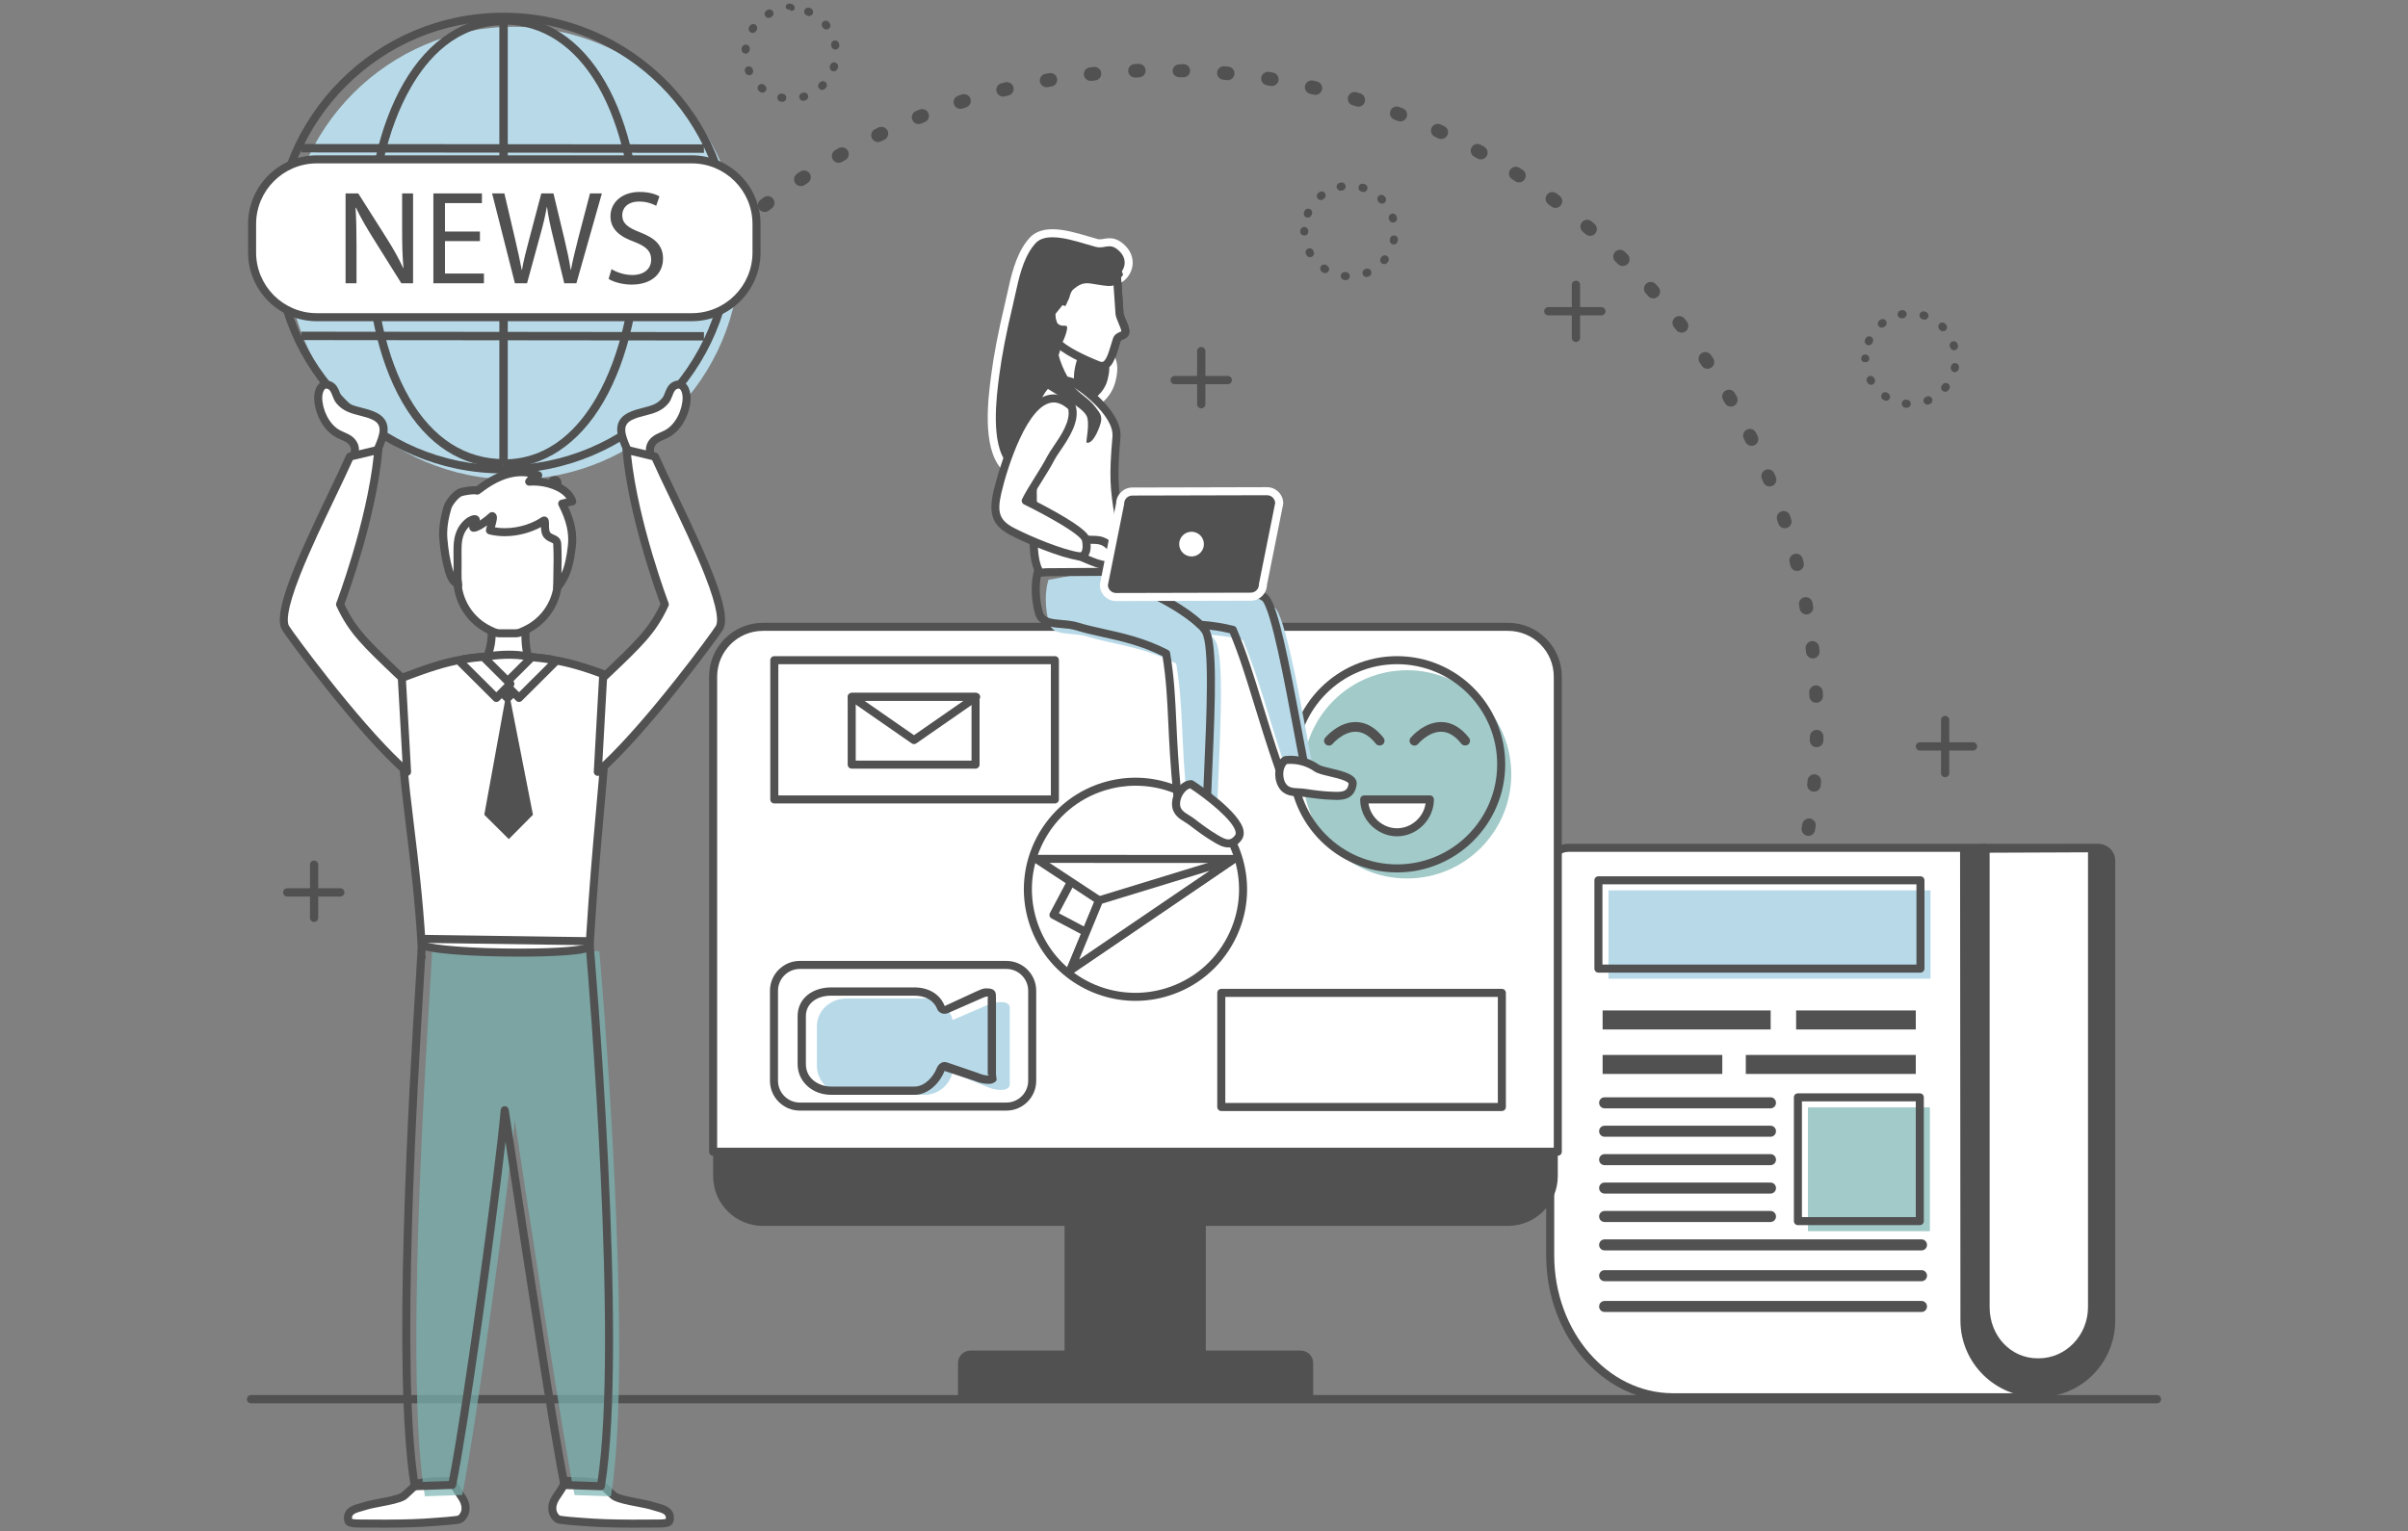
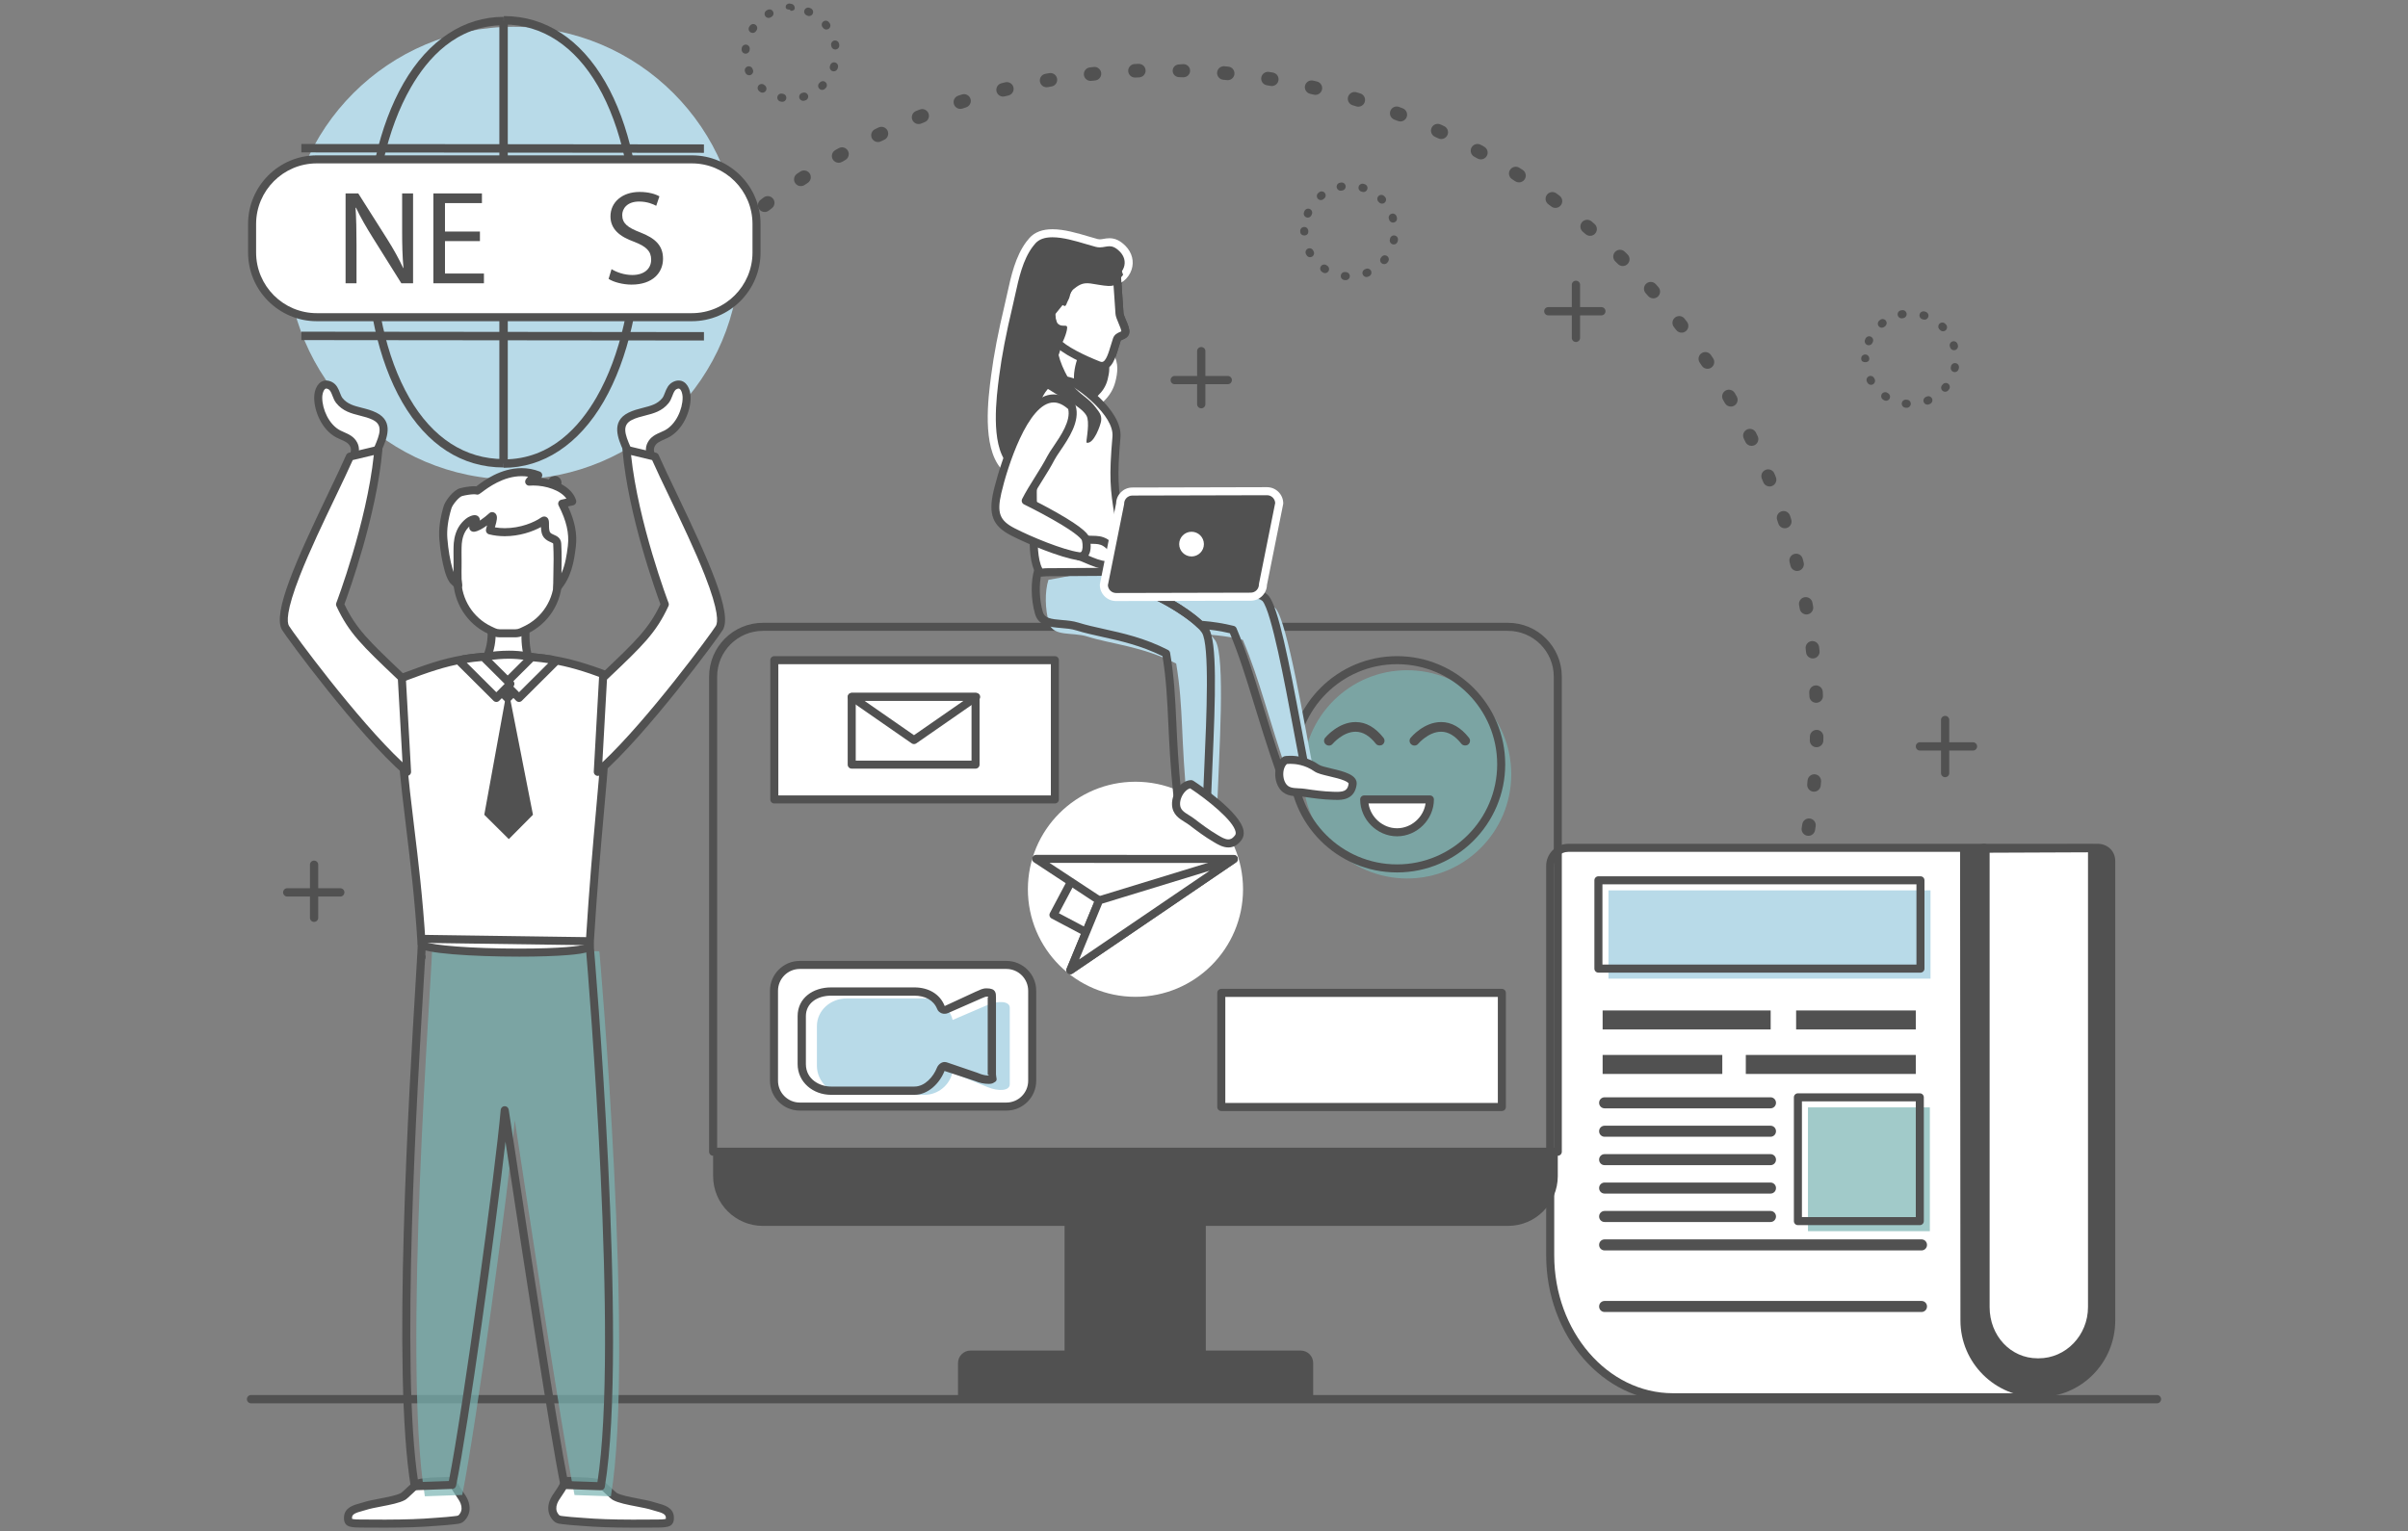
<svg xmlns="http://www.w3.org/2000/svg" version="1.1" id="Capa_1" x="0px" y="0px" width="874px" height="556px" viewBox="0 0 874 556" enable-background="new 0 0 874 556" xml:space="preserve">
  <rect x="0" y="0" width="874" height="556" fill="#808080" stroke="none" />
  <g>
    <g>
      <g>
        <line fill="#FFFFFF" x1="89.5" y1="508.5" x2="782.5" y2="508.5" />
        <path fill="#515151" d="M782.925,509.5H91.075c-0.806,0-1.46-0.694-1.46-1.5s0.654-1.5,1.46-1.5h691.85     c0.807,0,1.46,0.694,1.46,1.5S783.731,509.5,782.925,509.5z" />
      </g>
      <g>
        <g>
          <path fill="#515151" d="M656.364,303.463c-0.129,0-0.262-0.01-0.395-0.031c-1.34-0.217-2.252-1.48-2.035-2.819      c0.075-0.458,0.148-0.915,0.219-1.373c0.208-1.341,1.461-2.261,2.807-2.051c1.342,0.208,2.26,1.465,2.051,2.807      c-0.072,0.468-0.146,0.936-0.223,1.401C658.593,302.604,657.55,303.463,656.364,303.463z M658.396,287.44      c-0.076,0-0.152-0.005-0.23-0.011c-1.352-0.125-2.346-1.322-2.22-2.676c0.042-0.461,0.084-0.922,0.124-1.385      c0.117-1.352,1.314-2.353,2.66-2.236c1.353,0.117,2.355,1.309,2.238,2.66c-0.041,0.473-0.084,0.944-0.127,1.415      C660.722,286.482,659.651,287.44,658.396,287.44z M659.337,271.292c-0.021,0-0.042,0-0.063,0c-1.356,0-2.43-1.15-2.396-2.508      c0.012-0.462,0.021-0.92,0.03-1.384c0.026-1.358,1.173-2.423,2.505-2.409c1.355,0.026,2.437,1.147,2.41,2.506      c-0.008,0.474-0.02,0.937-0.031,1.408C661.759,270.243,660.665,271.292,659.337,271.292z M659.194,255.165      c-1.311,0-2.4-1.034-2.453-2.356c-0.02-0.462-0.041-0.924-0.064-1.385c-0.064-1.356,0.982-2.51,2.338-2.575      c1.371-0.059,2.509,0.981,2.574,2.337c0.023,0.473,0.045,0.948,0.064,1.422c0.055,1.356-1,2.501-2.356,2.557      C659.264,255.165,659.229,255.165,659.194,255.165z M657.972,239.069c-1.238,0-2.304-0.933-2.441-2.192      c-0.051-0.459-0.102-0.919-0.156-1.377c-0.156-1.348,0.811-2.569,2.157-2.727c1.345-0.157,2.569,0.808,2.728,2.157      c0.054,0.471,0.107,0.942,0.159,1.414c0.146,1.35-0.827,2.563-2.179,2.71C658.149,239.064,658.06,239.069,657.972,239.069z       M655.661,223.091c-1.17,0-2.205-0.835-2.418-2.026c-0.08-0.455-0.164-0.91-0.248-1.363c-0.25-1.335,0.631-2.619,1.967-2.867      c1.328-0.247,2.617,0.631,2.866,1.965c0.086,0.467,0.173,0.933,0.255,1.4c0.239,1.337-0.65,2.614-1.987,2.852      C655.95,223.079,655.804,223.091,655.661,223.091z M191.173,209.842c-0.189,0-0.383-0.021-0.575-0.069      c-1.32-0.315-2.134-1.642-1.817-2.962c0.11-0.46,0.221-0.921,0.335-1.379c0.323-1.32,1.651-2.125,2.973-1.801      c1.319,0.323,2.125,1.655,1.8,2.974c-0.109,0.449-0.219,0.9-0.327,1.351C193.292,209.083,192.283,209.842,191.173,209.842z       M652.267,207.309c-1.1,0-2.1-0.743-2.381-1.858l-0.344-1.35c-0.338-1.315,0.453-2.655,1.77-2.993      c1.313-0.339,2.654,0.453,2.992,1.768l0.35,1.372c0.332,1.317-0.467,2.653-1.783,2.986      C652.669,207.285,652.466,207.309,652.267,207.309z M195.468,194.277c-0.243,0-0.492-0.036-0.736-0.113      c-1.296-0.406-2.017-1.786-1.61-3.081c0.142-0.455,0.286-0.907,0.431-1.36c0.414-1.293,1.801-2.003,3.091-1.591      c1.292,0.414,2.005,1.798,1.591,3.091c-0.143,0.443-0.282,0.886-0.421,1.33C197.483,193.604,196.513,194.277,195.468,194.277z       M647.802,191.794c-1.037,0-2-0.661-2.338-1.699c-0.143-0.44-0.287-0.881-0.434-1.32c-0.428-1.288,0.27-2.679,1.559-3.106      c1.287-0.427,2.68,0.269,3.107,1.558c0.149,0.449,0.297,0.899,0.443,1.35c0.42,1.292-0.287,2.678-1.578,3.097      C648.31,191.754,648.054,191.794,647.802,191.794z M200.826,179.024c-0.297,0-0.599-0.055-0.893-0.168      c-1.266-0.494-1.89-1.919-1.397-3.184c0.173-0.442,0.348-0.884,0.522-1.326c0.503-1.261,1.93-1.877,3.193-1.375      c1.262,0.502,1.876,1.931,1.374,3.192c-0.171,0.431-0.34,0.864-0.51,1.295C202.736,178.43,201.81,179.024,200.826,179.024z       M642.283,176.622c-0.972,0-1.892-0.581-2.278-1.537l-0.525-1.29c-0.516-1.257,0.086-2.693,1.342-3.207      c1.256-0.516,2.691,0.085,3.207,1.341l0.533,1.312c0.51,1.259-0.099,2.692-1.357,3.201      C642.903,176.564,642.592,176.622,642.283,176.622z M207.217,164.176c-0.353,0-0.709-0.075-1.048-0.235      c-1.228-0.579-1.754-2.044-1.174-3.271c0.201-0.428,0.404-0.855,0.609-1.282c0.585-1.226,2.053-1.745,3.277-1.158      c1.226,0.586,1.743,2.053,1.158,3.278c-0.201,0.419-0.4,0.84-0.599,1.259C209.021,163.655,208.139,164.176,207.217,164.176z       M635.749,161.882c-0.911,0-1.789-0.512-2.213-1.386c-0.203-0.416-0.406-0.832-0.609-1.247c-0.6-1.218-0.098-2.69,1.121-3.29      c1.219-0.6,2.691-0.098,3.29,1.12c0.208,0.423,0.415,0.845,0.62,1.27c0.594,1.22,0.084,2.69-1.138,3.284      C636.475,161.801,636.109,161.882,635.749,161.882z M214.604,149.805c-0.405,0-0.815-0.1-1.194-0.311      c-1.187-0.662-1.611-2.159-0.949-3.345c0.229-0.414,0.462-0.829,0.695-1.241c0.67-1.182,2.17-1.596,3.351-0.928      c1.183,0.669,1.597,2.169,0.928,3.352c-0.229,0.402-0.455,0.807-0.681,1.211C216.304,149.351,215.466,149.805,214.604,149.805z       M628.223,147.622c-0.854,0-1.683-0.445-2.136-1.238c-0.23-0.402-0.46-0.803-0.691-1.202c-0.682-1.175-0.281-2.678,0.893-3.359      c1.178-0.681,2.679-0.281,3.359,0.894c0.236,0.408,0.473,0.816,0.707,1.226c0.674,1.178,0.266,2.68-0.914,3.354      C629.056,147.516,628.636,147.622,628.223,147.622z M222.955,135.974c-0.46,0-0.926-0.129-1.339-0.399      c-1.139-0.74-1.46-2.263-0.72-3.4c0.258-0.397,0.519-0.793,0.778-1.188c0.747-1.134,2.272-1.447,3.405-0.699      c1.134,0.747,1.447,2.271,0.699,3.403c-0.254,0.389-0.51,0.776-0.763,1.166C224.546,135.58,223.758,135.974,222.955,135.974z       M619.743,133.9c-0.795,0-1.574-0.384-2.049-1.095c-0.256-0.385-0.513-0.77-0.772-1.152c-0.759-1.125-0.463-2.652,0.663-3.413      c1.127-0.759,2.652-0.462,3.412,0.663c0.264,0.39,0.527,0.783,0.789,1.175c0.754,1.13,0.447,2.655-0.682,3.409      C620.686,133.766,620.212,133.9,619.743,133.9z M232.224,122.742c-0.514,0-1.034-0.162-1.476-0.495      c-1.085-0.816-1.303-2.356-0.486-3.442c0.285-0.379,0.571-0.756,0.857-1.132c0.821-1.08,2.363-1.291,3.444-0.466      c1.08,0.823,1.289,2.364,0.466,3.446c-0.281,0.369-0.561,0.738-0.84,1.109C233.707,122.404,232.97,122.742,232.224,122.742z       M610.347,120.782c-0.738,0-1.467-0.331-1.951-0.961c-0.281-0.367-0.563-0.732-0.848-1.096c-0.834-1.072-0.643-2.616,0.43-3.45      c1.07-0.835,2.615-0.641,3.449,0.43c0.291,0.373,0.58,0.747,0.868,1.121c0.827,1.077,0.624,2.621-0.452,3.448      C611.397,120.617,610.87,120.782,610.347,120.782z M242.365,110.172c-0.568,0-1.142-0.197-1.605-0.6      c-1.027-0.888-1.14-2.439-0.251-3.467c0.31-0.357,0.62-0.714,0.932-1.07c0.895-1.021,2.448-1.125,3.469-0.23      s1.123,2.447,0.23,3.469c-0.306,0.349-0.609,0.699-0.914,1.05C243.74,109.884,243.055,110.172,242.365,110.172z       M600.082,108.325c-0.68,0-1.356-0.28-1.843-0.83c-0.307-0.348-0.615-0.694-0.924-1.04c-0.904-1.012-0.815-2.567,0.197-3.47      c1.012-0.904,2.564-0.818,3.47,0.196c0.315,0.352,0.63,0.706,0.942,1.06c0.896,1.018,0.803,2.57-0.215,3.469      C601.241,108.122,600.661,108.325,600.082,108.325z M253.335,98.318c-0.624,0-1.25-0.237-1.729-0.71      c-0.966-0.956-0.974-2.513-0.019-3.478c0.332-0.335,0.667-0.671,1.001-1.004c0.962-0.959,2.517-0.959,3.478,0      c0.96,0.96,0.957,2.518-0.003,3.476c-0.327,0.327-0.655,0.656-0.981,0.986C254.603,98.075,253.969,98.318,253.335,98.318z       M588.995,96.588c-0.623,0-1.248-0.236-1.727-0.71c-0.331-0.326-0.66-0.651-0.991-0.975c-0.972-0.95-0.989-2.506-0.042-3.477      c0.95-0.971,2.506-0.988,3.477-0.039c0.338,0.331,0.676,0.661,1.014,0.994c0.965,0.955,0.973,2.511,0.02,3.476      C590.265,96.345,589.63,96.588,588.995,96.588z M265.077,87.234c-0.681,0-1.359-0.282-1.845-0.834      c-0.898-1.018-0.799-2.572,0.22-3.469l1.064-0.933c1.023-0.893,2.576-0.785,3.467,0.236c0.894,1.023,0.787,2.577-0.236,3.468      l-1.046,0.918C266.234,87.032,265.654,87.234,265.077,87.234z M577.138,85.625c-0.568,0-1.141-0.196-1.604-0.597l-1.058-0.908      c-1.032-0.882-1.154-2.434-0.272-3.466c0.883-1.031,2.434-1.154,3.467-0.271l1.074,0.923c1.027,0.886,1.143,2.438,0.256,3.466      C578.515,85.334,577.829,85.625,577.138,85.625z M277.541,76.971c-0.739,0-1.469-0.331-1.951-0.96      c-0.828-1.077-0.625-2.62,0.451-3.447c0.375-0.288,0.751-0.575,1.126-0.86c1.083-0.821,2.625-0.607,3.445,0.473      c0.82,1.082,0.608,2.624-0.474,3.444c-0.368,0.279-0.736,0.561-1.104,0.843C278.589,76.805,278.063,76.971,277.541,76.971z       M564.563,75.485c-0.514,0-1.033-0.161-1.475-0.493c-0.371-0.281-0.742-0.557-1.115-0.834c-1.088-0.81-1.316-2.35-0.504-3.439      c0.809-1.089,2.348-1.316,3.438-0.506c0.379,0.283,0.759,0.566,1.138,0.851c1.084,0.817,1.301,2.358,0.484,3.443      C566.047,75.147,565.312,75.485,564.563,75.485z M290.666,67.577c-0.795,0-1.575-0.386-2.048-1.097      c-0.752-1.129-0.446-2.656,0.684-3.407c0.393-0.262,0.787-0.523,1.183-0.784c1.136-0.744,2.658-0.428,3.404,0.708      c0.744,1.135,0.429,2.659-0.707,3.403c-0.387,0.254-0.771,0.508-1.155,0.764C291.607,67.443,291.135,67.577,290.666,67.577z       M551.331,66.217c-0.459,0-0.924-0.127-1.338-0.396c-0.391-0.253-0.779-0.505-1.172-0.757c-1.141-0.734-1.473-2.255-0.738-3.396      c0.734-1.143,2.254-1.475,3.396-0.739c0.399,0.254,0.795,0.511,1.193,0.77c1.138,0.74,1.461,2.262,0.721,3.4      C552.923,65.824,552.136,66.217,551.331,66.217z M304.396,59.097c-0.854,0-1.683-0.444-2.137-1.238      c-0.674-1.179-0.266-2.681,0.914-3.354c0.41-0.234,0.82-0.468,1.231-0.699c1.182-0.667,2.68-0.249,3.348,0.934      c0.667,1.182,0.249,2.682-0.934,3.349c-0.401,0.227-0.805,0.455-1.205,0.685C305.229,58.991,304.81,59.097,304.396,59.097z       M537.493,57.87c-0.404,0-0.816-0.101-1.193-0.313c-0.404-0.226-0.811-0.45-1.22-0.674c-1.19-0.653-1.624-2.147-0.972-3.337      c0.654-1.191,2.148-1.625,3.338-0.971c0.416,0.228,0.832,0.458,1.245,0.688c1.186,0.661,1.611,2.159,0.952,3.344      C539.192,57.415,538.356,57.87,537.493,57.87z M318.666,51.572c-0.911,0-1.789-0.512-2.213-1.388      c-0.593-1.221-0.081-2.691,1.14-3.285c0.425-0.206,0.85-0.41,1.277-0.613c1.226-0.582,2.692-0.064,3.277,1.163      c0.582,1.225,0.063,2.691-1.163,3.275c-0.417,0.198-0.833,0.398-1.248,0.6C319.392,51.493,319.025,51.572,318.666,51.572z       M523.116,50.481c-0.354,0-0.71-0.075-1.049-0.236c-0.42-0.198-0.84-0.394-1.262-0.589c-1.232-0.571-1.767-2.032-1.195-3.264      s2.033-1.766,3.265-1.195c0.431,0.2,0.86,0.401,1.29,0.604c1.229,0.578,1.754,2.043,1.174,3.271      C524.919,49.96,524.036,50.481,523.116,50.481z M333.413,45.039c-0.974,0-1.895-0.582-2.28-1.541      c-0.508-1.26,0.103-2.691,1.362-3.198c0.438-0.176,0.875-0.352,1.313-0.524c1.265-0.499,2.691,0.12,3.191,1.383      c0.499,1.263-0.12,2.69-1.384,3.189c-0.429,0.169-0.856,0.341-1.285,0.514C334.03,44.982,333.719,45.039,333.413,45.039z       M508.261,44.092c-0.297,0-0.598-0.054-0.893-0.168c-0.433-0.169-0.865-0.336-1.3-0.501c-1.269-0.486-1.901-1.908-1.417-3.176      c0.486-1.267,1.908-1.902,3.174-1.416c0.445,0.17,0.889,0.341,1.33,0.514c1.265,0.493,1.891,1.918,1.397,3.183      C510.173,43.498,509.244,44.092,508.261,44.092z M348.566,39.531c-1.036,0-2-0.659-2.337-1.698      c-0.42-1.291,0.285-2.678,1.577-3.097c0.449-0.146,0.9-0.292,1.351-0.435c1.295-0.412,2.676,0.3,3.09,1.595      c0.412,1.293-0.303,2.676-1.596,3.088c-0.442,0.142-0.883,0.283-1.324,0.427C349.073,39.492,348.819,39.531,348.566,39.531z       M493.001,38.734c-0.244,0-0.489-0.035-0.733-0.112c-0.446-0.138-0.89-0.276-1.337-0.413c-1.299-0.397-2.027-1.771-1.629-3.069      c0.397-1.299,1.771-2.03,3.07-1.63c0.453,0.139,0.906,0.279,1.361,0.42c1.295,0.405,2.018,1.783,1.613,3.079      C495.019,38.061,494.048,38.734,493.001,38.734z M364.081,35.068c-1.101,0-2.102-0.744-2.382-1.861      c-0.331-1.315,0.47-2.651,1.786-2.982c0.458-0.114,0.918-0.228,1.376-0.34c1.316-0.319,2.65,0.482,2.974,1.802      c0.322,1.318-0.483,2.649-1.803,2.972c-0.45,0.11-0.9,0.222-1.351,0.335C364.48,35.043,364.279,35.068,364.081,35.068z       M477.431,34.444c-0.189,0-0.383-0.022-0.574-0.069c-0.451-0.108-0.902-0.213-1.354-0.319c-1.32-0.309-2.143-1.63-1.836-2.952      c0.309-1.322,1.63-2.143,2.953-1.836c0.461,0.107,0.922,0.216,1.381,0.326c1.321,0.316,2.135,1.642,1.816,2.963      C479.55,33.686,478.542,34.444,477.431,34.444z M379.866,31.677c-1.167,0-2.203-0.835-2.416-2.025      c-0.24-1.336,0.649-2.614,1.984-2.853c0.467-0.084,0.934-0.166,1.401-0.247c1.345-0.229,2.608,0.668,2.84,2.006      c0.231,1.337-0.668,2.609-2.005,2.839c-0.456,0.079-0.911,0.16-1.368,0.242C380.157,31.666,380.012,31.677,379.866,31.677z       M461.609,31.229c-0.136,0-0.271-0.011-0.409-0.034c-0.457-0.077-0.914-0.152-1.371-0.227c-1.34-0.217-2.252-1.479-2.035-2.819      s1.476-2.252,2.819-2.034c0.468,0.075,0.935,0.152,1.399,0.231c1.34,0.224,2.242,1.492,2.018,2.831      C463.829,30.378,462.788,31.229,461.609,31.229z M395.848,29.372c-1.237,0-2.303-0.932-2.442-2.189      c-0.147-1.35,0.827-2.563,2.177-2.711c0.471-0.054,0.941-0.104,1.413-0.151c1.355-0.145,2.558,0.843,2.697,2.192      c0.14,1.351-0.845,2.559-2.193,2.698c-0.461,0.048-0.921,0.096-1.381,0.146C396.026,29.367,395.937,29.372,395.848,29.372z       M445.606,29.101c-0.08,0-0.162-0.005-0.244-0.014c-0.461-0.044-0.922-0.089-1.383-0.131c-1.353-0.125-2.346-1.323-2.223-2.675      c0.127-1.351,1.328-2.343,2.676-2.22c0.472,0.043,0.941,0.089,1.412,0.135c1.352,0.133,2.338,1.337,2.205,2.688      C447.925,28.152,446.855,29.101,445.606,29.101z M411.946,28.155c-1.311,0-2.398-1.034-2.453-2.355      c-0.059-1.356,0.996-2.502,2.353-2.56c0.47-0.02,0.942-0.037,1.414-0.055c1.37-0.045,2.495,1.015,2.543,2.37      c0.048,1.356-1.013,2.496-2.37,2.543c-0.461,0.017-0.921,0.034-1.381,0.054C412.016,28.153,411.981,28.155,411.946,28.155z       M429.496,28.06c-0.025,0-0.052-0.001-0.079-0.001c-0.463-0.015-0.925-0.028-1.389-0.04c-1.355-0.034-2.429-1.022-2.395-2.38      c0.033-1.336,1.127-2.259,2.455-2.259c0.021,0,0.042,0,0.063,0c0.474,0,0.947-0.113,1.421-0.097      c1.356,0.042,2.421,1.109,2.38,2.466C431.909,27.078,430.817,28.06,429.496,28.06z" />
        </g>
        <g>
          <g>
            <path fill="#FFFFFF" d="M736.893,507.303H607.208c-24.605,0-44.553-23.072-44.553-51.529V314.357       c0-3.604,2.923-6.526,6.527-6.526h151.158L736.893,507.303z" />
            <path fill="#515151" d="M736.899,508.762c-0.002,0-0.005,0-0.007,0H607.208c-25.371,0-46.012-23.771-46.012-52.988V314.357       c0-4.404,3.582-7.986,7.986-7.986h151.158c0.76,0,1.393,0.582,1.455,1.34l16.539,199.323c0.016,0.087,0.023,0.177,0.023,0.269       C738.358,508.108,737.706,508.762,736.899,508.762z M569.183,309.291c-2.795,0-5.067,2.272-5.067,5.066v141.416       c0,27.608,19.331,50.069,43.093,50.069h128.098l-16.307-196.552H569.183z" />
          </g>
          <path fill="#515151" d="M767.739,312.598v166.817c0,15.398-12.346,27.853-27.702,27.853h-0.562      c-15.356,0-27.92-12.454-27.92-27.853l-0.133-171.701l8.695-1.358h0.148h38.979h2.063      C764.92,306.355,767.739,308.959,767.739,312.598z" />
          <g>
            <path fill="#FFFFFF" d="M759.312,307.986v166.572c0,10.986-8.619,20.067-19.355,20.067h-0.395       c-10.741,0-18.875-9.081-18.875-20.067V308.146L759.312,307.986z" />
            <path fill="#515151" d="M739.956,496.086h-0.395c-11.402,0-20.336-9.456-20.336-21.527V308.146c0-0.805,0.65-1.457,1.454-1.459       l38.626-0.161c0.002,0,0.004,0,0.006,0c0.387,0,0.756,0.153,1.03,0.425c0.275,0.274,0.43,0.646,0.43,1.035v166.572       C760.771,486.429,751.435,496.086,739.956,496.086z M722.146,309.6v164.959c0,10.435,7.65,18.607,17.416,18.607h0.395       c9.869,0,17.896-8.347,17.896-18.607V309.452L722.146,309.6z" />
          </g>
          <rect x="583.806" y="323.264" fill="#B8DAE8" width="116.887" height="32.061" />
          <g>
            <rect x="580.225" y="365.402" fill="#515151" width="63.91" height="9.832" />
            <path fill="#FFFFFF" d="M644.135,376.693h-63.91c-0.807,0-1.46-0.652-1.46-1.459v-9.832c0-0.807,0.653-1.46,1.46-1.46h63.91       c0.807,0,1.46,0.653,1.46,1.46v9.832C645.595,376.041,644.941,376.693,644.135,376.693z M581.684,373.774h60.992v-6.913       h-60.992V373.774z" />
          </g>
          <g>
            <rect x="650.456" y="365.402" fill="#515151" width="46.352" height="9.832" />
            <path fill="#FFFFFF" d="M696.808,376.693h-46.352c-0.807,0-1.461-0.652-1.461-1.459v-9.832c0-0.807,0.654-1.46,1.461-1.46       h46.352c0.806,0,1.459,0.653,1.459,1.46v9.832C698.267,376.041,697.613,376.693,696.808,376.693z M651.915,373.774h43.433       v-6.913h-43.433V373.774z" />
          </g>
          <g>
            <rect x="632.196" y="381.555" fill="#515151" width="64.611" height="9.833" />
            <path fill="#FFFFFF" d="M696.808,392.848h-64.611c-0.807,0-1.459-0.654-1.459-1.46v-9.833c0-0.806,0.652-1.459,1.459-1.459       h64.611c0.806,0,1.459,0.653,1.459,1.459v9.833C698.267,392.193,697.613,392.848,696.808,392.848z M633.655,389.928h61.692       v-6.913h-61.692V389.928z" />
          </g>
          <g>
            <rect x="580.225" y="381.555" fill="#515151" width="46.354" height="9.833" />
            <path fill="#FFFFFF" d="M626.578,392.848h-46.354c-0.807,0-1.46-0.654-1.46-1.46v-9.833c0-0.806,0.653-1.459,1.46-1.459h46.354       c0.806,0,1.46,0.653,1.46,1.459v9.833C628.038,392.193,627.384,392.848,626.578,392.848z M581.684,389.928h43.435v-6.913       h-43.435V389.928z" />
          </g>
          <rect x="656.211" y="402.06" opacity="0.7" fill="#7AB4B2" width="44.245" height="44.947" />
          <path fill="#515151" d="M642.622,402.407h-60.227c-1.097,0-1.986-0.889-1.986-1.985v-0.04c0-1.098,0.89-1.987,1.986-1.987      h60.227c1.098,0,1.986,0.89,1.986,1.987v0.04C644.608,401.519,643.72,402.407,642.622,402.407z" />
          <path fill="#515151" d="M642.622,412.725h-60.227c-1.097,0-1.986-0.889-1.986-1.986v-0.04c0-1.097,0.89-1.985,1.986-1.985      h60.227c1.098,0,1.986,0.889,1.986,1.985v0.04C644.608,411.836,643.72,412.725,642.622,412.725z" />
          <path fill="#515151" d="M642.622,423.042h-60.227c-1.097,0-1.986-0.889-1.986-1.985v-0.04c0-1.098,0.89-1.986,1.986-1.986      h60.227c1.098,0,1.986,0.889,1.986,1.986v0.04C644.608,422.153,643.72,423.042,642.622,423.042z" />
          <path fill="#515151" d="M642.622,433.359h-60.227c-1.097,0-1.986-0.889-1.986-1.985v-0.04c0-1.097,0.89-1.985,1.986-1.985      h60.227c1.098,0,1.986,0.889,1.986,1.985v0.04C644.608,432.471,643.72,433.359,642.622,433.359z" />
          <path fill="#515151" d="M642.622,443.678h-60.227c-1.097,0-1.986-0.89-1.986-1.986v-0.041c0-1.096,0.89-1.986,1.986-1.986      h60.227c1.098,0,1.986,0.891,1.986,1.986v0.041C644.608,442.788,643.72,443.678,642.622,443.678z" />
          <path fill="#515151" d="M697.433,453.995H582.396c-1.097,0-1.986-0.89-1.986-1.985v-0.041c0-1.097,0.89-1.986,1.986-1.986      h115.037c1.098,0,1.986,0.89,1.986,1.986v0.041C699.419,453.105,698.53,453.995,697.433,453.995z" />
-           <path fill="#515151" d="M697.433,465.172H582.396c-1.097,0-1.986-0.889-1.986-1.985v-0.041c0-1.097,0.89-1.986,1.986-1.986      h115.037c1.098,0,1.986,0.89,1.986,1.986v0.041C699.419,464.283,698.53,465.172,697.433,465.172z" />
          <path fill="#515151" d="M697.433,476.35H582.396c-1.097,0-1.986-0.89-1.986-1.986v-0.039c0-1.098,0.89-1.986,1.986-1.986      h115.037c1.098,0,1.986,0.889,1.986,1.986v0.039C699.419,475.46,698.53,476.35,697.433,476.35z" />
          <path fill="#515151" d="M697.044,353.135H580.155c-0.805,0-1.459-0.653-1.459-1.459v-32.062c0-0.806,0.654-1.46,1.459-1.46      h116.889c0.807,0,1.459,0.654,1.459,1.46v32.062C698.503,352.481,697.851,353.135,697.044,353.135z M581.616,350.215h113.969      v-29.141H581.616V350.215z" />
          <path fill="#515151" d="M696.808,444.817h-44.245c-0.807,0-1.46-0.653-1.46-1.46V398.41c0-0.806,0.653-1.459,1.46-1.459h44.245      c0.806,0,1.459,0.653,1.459,1.459v44.947C698.267,444.164,697.613,444.817,696.808,444.817z M654.021,441.898h41.326V399.87      h-41.326V441.898z" />
        </g>
        <g>
          <g>
            <g>
              <path fill="#B8DAE8" d="M186.34,174.087c-45.316,0-82.182-36.867-82.182-82.183c0-45.314,36.865-82.179,82.182-82.179        c45.313,0,82.18,36.865,82.18,82.179C268.52,137.221,231.653,174.087,186.34,174.087z" />
            </g>
            <g>
              <path fill="#515151" d="M182.69,168.317l0.167-160.674L182.69,168.317z" />
              <rect x="181.247" y="7.643" fill="#515151" width="3.054" height="160.675" />
            </g>
            <g>
              <g>
                <path fill="#515151" d="M109.367,121.967l146.119,0.168L109.367,121.967z" />
                <rect x="109.367" y="120.525" transform="matrix(1 0.001 -0.001 1 0.141 -0.21)" fill="#515151" width="146.12" height="3.053" />
              </g>
              <g>
                <path fill="#515151" d="M109.367,53.826l146.119,0.168L109.367,53.826z" />
                <rect x="109.367" y="52.383" transform="matrix(1 0.001 -0.001 1 0.062 -0.21)" fill="#515151" width="146.12" height="3.054" />
              </g>
            </g>
            <g>
              <path fill="#515151" d="M182.812,169.846v-3.054c17.307,0,27.751-12.25,33.682-22.525        c17.518-30.357,17.762-83.238,0.557-113.011c-8.403-14.539-20.237-22.364-34.168-22.364c-0.008,0-0.014,0-0.022,0        l-0.003-3.053c0,0,0.02,0,0.025,0c15.085,0,27.801,8.351,36.78,23.891c17.676,30.586,17.463,84.825-0.524,115.994        C210.059,161.459,197.063,169.846,182.812,169.846z" />
            </g>
            <g>
              <path fill="#515151" d="M182.781,169.725c-15.084,0-27.8-8.152-36.78-23.692c-17.676-30.586-17.481-84.727,0.505-115.896        c9.08-15.734,22.056-24.021,36.306-24.021v3.053c-17.304,0-27.731,12.249-33.66,22.525        c-17.518,30.355-17.752,83.039-0.546,112.809c8.402,14.541,20.246,22.168,34.176,22.168c0.008,0,0.016,0,0.024,0l0.001,3.053        C182.8,169.725,182.788,169.725,182.781,169.725z" />
            </g>
-             <path fill="#515151" d="M182.69,171.898c-46.12,0-83.642-37.521-83.642-83.642c0-46.118,37.521-83.639,83.642-83.639       c46.119,0,83.64,37.521,83.64,83.639C266.33,134.376,228.81,171.898,182.69,171.898z M182.69,7.537       c-44.51,0-80.722,36.211-80.722,80.72c0,44.51,36.212,80.722,80.722,80.722s80.721-36.212,80.721-80.722       C263.411,43.748,227.2,7.537,182.69,7.537z" />
          </g>
          <g>
            <path fill="#FFFFFF" d="M251.103,115.163H114.977c-12.969,0-23.481-10.515-23.481-23.483v-10.34       c0-12.968,10.513-23.481,23.481-23.481h136.126c12.969,0,23.481,10.513,23.481,23.481v10.34       C274.584,104.648,264.071,115.163,251.103,115.163z" />
            <path fill="#515151" d="M251.103,116.622H114.977c-13.753,0-24.941-11.189-24.941-24.943v-10.34       c0-13.752,11.188-24.94,24.941-24.94h136.126c13.753,0,24.941,11.188,24.941,24.94v10.34       C276.044,105.433,264.855,116.622,251.103,116.622z M114.977,59.318c-12.143,0-22.022,9.879-22.022,22.021v10.34       c0,12.144,9.88,22.023,22.022,22.023h136.126c12.143,0,22.021-9.88,22.021-22.023v-10.34c0-12.142-9.879-22.021-22.021-22.021       H114.977z" />
          </g>
          <g>
            <path fill="#515151" d="M125.43,102.847V70.22h4.601l10.457,16.507c2.42,3.824,4.308,7.262,5.856,10.602l0.096-0.05       c-0.388-4.354-0.481-8.325-0.481-13.407V70.22h3.969v32.627h-4.261l-10.359-16.555c-2.274-3.633-4.455-7.358-6.102-10.892       l-0.146,0.048c0.244,4.113,0.339,8.036,0.339,13.458v13.941H125.43z" />
            <path fill="#515151" d="M174.195,87.549h-12.684v11.765h14.136v3.532h-18.35V70.22h17.624v3.533h-13.41v10.313h12.684V87.549z" />
-             <path fill="#515151" d="M186.889,102.847l-8.277-32.627h4.453l3.875,16.507c0.967,4.065,1.838,8.131,2.42,11.28h0.096       c0.531-3.243,1.548-7.117,2.664-11.329l4.356-16.458h4.406l3.97,16.555c0.917,3.872,1.789,7.747,2.273,11.183h0.096       c0.678-3.582,1.601-7.212,2.617-11.28l4.308-16.458h4.309l-9.247,32.627h-4.408l-4.113-16.989       c-1.015-4.166-1.69-7.361-2.129-10.652h-0.096c-0.582,3.243-1.309,6.438-2.519,10.652l-4.646,16.989H186.889z" />
            <path fill="#515151" d="M221.963,97.715c1.887,1.162,4.646,2.129,7.551,2.129c4.309,0,6.828-2.274,6.828-5.565       c0-3.05-1.746-4.792-6.149-6.487c-5.326-1.888-8.617-4.647-8.617-9.246c0-5.082,4.211-8.858,10.553-8.858       c3.338,0,5.763,0.775,7.213,1.597l-1.163,3.438c-1.063-0.583-3.242-1.549-6.195-1.549c-4.454,0-6.144,2.661-6.144,4.887       c0,3.051,1.98,4.551,6.481,6.294c5.52,2.131,8.328,4.794,8.328,9.583c0,5.036-3.728,9.395-11.426,9.395       c-3.146,0-6.582-0.921-8.326-2.083L221.963,97.715z" />
          </g>
        </g>
        <g>
          <g>
            <path fill="#FFFFFF" d="M192.491,240.441h-16.436c1.783-4.385,2.707-7.308,2.323-13.153h12.472       C190.42,233.133,191.061,237.517,192.491,240.441z" />
            <path fill="#515151" d="M192.499,241.9c-0.003,0-0.005,0-0.008,0h-16.436c-0.486,0-0.94-0.242-1.211-0.645       c-0.271-0.403-0.324-0.915-0.142-1.365c1.779-4.375,2.578-7.034,2.22-12.507c-0.026-0.402,0.114-0.799,0.391-1.093       c0.276-0.295,0.662-0.461,1.065-0.461h12.472c0.405,0,0.793,0.168,1.069,0.466c0.275,0.297,0.416,0.696,0.386,1.101       c-0.386,5.243,0.112,9.487,1.44,12.288c0.135,0.221,0.212,0.48,0.212,0.758C193.958,241.247,193.305,241.9,192.499,241.9z        M178.198,238.981h12.147c-0.872-2.743-1.221-6.169-1.043-10.233h-9.393C180.035,233.111,179.358,235.884,178.198,238.981z" />
          </g>
          <g>
            <path fill="#FFFFFF" d="M205.249,537.707c-1.509,3.762-3.457,5.301-4.375,7.704c-0.592,1.561-0.608,3.354,0.324,4.782       c1.105,1.688,1.625,1.541,3.578,1.788c2.274,0.291,4.558,0.396,6.851,0.585c5.811,0.479,11.651,0.607,17.486,0.621       c2.917,0.008,5.835-0.014,8.754-0.034c1.43-0.01,2.929,0.053,4.314-0.316c0.697-0.188,1.014-0.659,0.949-2.005       c-0.143-2.857-3.849-3.278-5.951-3.969c-3.852-1.262-11.006-1.889-14.029-3.542c-0.88-0.481-4.559-4.399-5.442-4.71       C215.121,537.707,205.249,537.707,205.249,537.707z" />
            <path fill="#515151" d="M230.289,554.648l-1.18-0.001c-7.127-0.018-12.556-0.21-17.603-0.626       c-0.706-0.059-1.411-0.108-2.114-0.158c-1.569-0.112-3.192-0.229-4.801-0.434c-0.217-0.027-0.418-0.051-0.603-0.071       c-1.747-0.196-2.719-0.392-4.012-2.364c-1.119-1.713-1.29-3.936-0.468-6.101c0.478-1.253,1.17-2.261,1.903-3.326       c0.843-1.227,1.715-2.495,2.481-4.404c0.223-0.554,0.759-0.916,1.354-0.916c1.036,0,10.199,0.028,12.94,0.986       c0.712,0.251,1.594,1.044,3.585,2.933c0.714,0.676,1.792,1.697,2.091,1.883c1.565,0.855,4.675,1.453,7.683,2.031       c2.27,0.437,4.415,0.849,6.086,1.396c0.324,0.106,0.712,0.212,1.123,0.322c2.255,0.611,5.661,1.534,5.832,4.961       c0.034,0.72,0.14,2.902-2.027,3.486c-1.372,0.365-2.793,0.365-3.936,0.365l-1.065,0.004       C235.178,554.632,232.714,554.648,230.289,554.648z M206.209,539.17c-0.783,1.714-1.63,2.945-2.391,4.051       c-0.658,0.959-1.228,1.787-1.581,2.711c-0.485,1.279-0.419,2.543,0.183,3.464c0.601,0.916,0.601,0.916,1.896,1.063       c0.196,0.022,0.41,0.046,0.644,0.075c1.53,0.195,3.111,0.309,4.64,0.418c0.715,0.051,1.431,0.102,2.147,0.162       c4.966,0.408,10.322,0.598,17.369,0.615l1.173,0.001c2.415,0,4.874-0.017,7.251-0.034l1.086-0.003       c1.174,0,2.151-0.018,3.039-0.229c0.012-0.111,0.021-0.288,0.009-0.561c-0.062-1.213-1.564-1.713-3.68-2.285       c-0.449-0.122-0.873-0.236-1.271-0.367c-1.494-0.49-3.55-0.885-5.728-1.303c-3.228-0.621-6.565-1.263-8.546-2.346       c-0.536-0.293-1.328-1.033-2.684-2.316c-0.814-0.772-2.164-2.053-2.6-2.316C215.521,539.434,209.959,539.204,206.209,539.17z" />
          </g>
          <g>
            <path fill="#FFFFFF" d="M164.196,537.707c1.51,3.762,3.459,5.301,4.373,7.704c0.597,1.561,0.611,3.354-0.323,4.782       c-1.101,1.688-1.622,1.541-3.576,1.788c-2.276,0.291-4.558,0.396-6.85,0.585c-5.812,0.479-11.652,0.607-17.485,0.621       c-2.921,0.008-5.837-0.014-8.755-0.034c-1.433-0.01-2.928,0.053-4.313-0.316c-0.701-0.188-1.018-0.659-0.949-2.005       c0.139-2.857,3.847-3.278,5.949-3.969c3.852-1.262,11.006-1.889,14.029-3.542c0.88-0.481,4.559-4.399,5.442-4.71       C154.324,537.707,164.196,537.707,164.196,537.707z" />
            <path fill="#515151" d="M139.158,554.648c-2.427,0-4.89-0.017-7.271-0.033l-1.067-0.004c-1.142,0-2.562,0-3.929-0.363       c-2.18-0.586-2.068-2.771-2.032-3.49c0.166-3.425,3.574-4.348,5.83-4.959c0.411-0.11,0.799-0.216,1.123-0.322       c1.671-0.548,3.815-0.96,6.086-1.396c3.008-0.578,6.117-1.176,7.697-2.039c0.284-0.178,1.362-1.199,2.075-1.875       c1.992-1.889,2.874-2.682,3.583-2.932c2.743-0.959,11.906-0.987,12.942-0.987c0.596,0,1.132,0.362,1.354,0.915       c0.766,1.908,1.637,3.176,2.479,4.4c0.733,1.068,1.427,2.077,1.903,3.329c0.826,2.161,0.657,4.386-0.466,6.102       c-1.288,1.974-2.261,2.169-4.011,2.365c-0.185,0.021-0.386,0.044-0.604,0.071c-1.608,0.205-3.229,0.321-4.798,0.434       c-0.704,0.05-1.408,0.1-2.114,0.158c-5.048,0.416-10.476,0.608-17.602,0.626L139.158,554.648z M131.094,551.692l0.814,0.003       c2.376,0.018,4.833,0.034,7.25,0.034l1.173-0.001c7.046-0.018,12.402-0.207,17.369-0.615c0.716-0.061,1.432-0.111,2.146-0.162       c1.528-0.109,3.108-0.223,4.638-0.418c0.235-0.029,0.449-0.053,0.646-0.075c1.296-0.146,1.296-0.146,1.893-1.062       c0.605-0.924,0.672-2.187,0.183-3.465c-0.354-0.928-0.923-1.756-1.582-2.715c-0.76-1.104-1.604-2.336-2.388-4.047       c-3.748,0.034-9.309,0.263-10.958,0.799c-0.436,0.265-1.785,1.544-2.599,2.316c-1.354,1.283-2.147,2.023-2.684,2.316       c-1.981,1.083-5.318,1.725-8.546,2.346c-2.178,0.418-4.233,0.813-5.729,1.303c-0.396,0.131-0.82,0.245-1.27,0.367       c-2.116,0.572-3.618,1.072-3.677,2.286c-0.014,0.27-0.006,0.446,0.005,0.557c0.907,0.216,1.877,0.232,3.04,0.232H131.094z" />
          </g>
          <path opacity="0.7" fill="#7AB4B2" d="M217.581,345.728l-0.157-0.354l-60.62-0.852v0.59c0,8.028-10.842,148.72-2.602,198.146      l13.56-0.477c4.909-23.938,17.054-112.931,19.079-136.052c3.497,22.519,16.817,112.125,21.684,136.08l13.207,0.457      C230.381,491.379,217.581,345.728,217.581,345.728z" />
          <g>
            <path fill="#FFFFFF" d="M153.01,347.441L153.01,347.441L153.01,347.441z" />
            <path fill="#515151" d="M153.021,348.9c-0.806,0-1.461-0.653-1.461-1.459c0-0.807,0.651-1.46,1.458-1.46h0.003       c0.807,0,1.46,0.653,1.46,1.46C154.48,348.247,153.827,348.9,153.021,348.9z" />
          </g>
          <g>
            <path fill="#FFFFFF" d="M221.034,245.504c-1.319,37.639-3.947,48.438-7.047,97.919c0,3.78-60.976,2.933-60.976-0.847       c-2.487-40.601-8.798-62.589-7.465-96.35c8.8-3.281,15.151-5.643,22.893-6.908c1.919-0.319,3.909-0.568,6.059-0.751       c0.07,0,0.129-0.013,0.196-0.013c0.084-0.014,0.181-0.014,0.266-0.028c0.149-0.014,0.304-0.028,0.457-0.028       c5.186-0.375,10.342-0.403,15.499-0.055c0.722,0.042,1.417,0.098,2.097,0.168c0.14,0,0.264,0.014,0.39,0.027       c0.168,0.015,0.332,0.026,0.501,0.042c2.237,0.207,4.336,0.473,6.38,0.82C207.106,240.641,213.237,242.545,221.034,245.504z" />
            <path fill="#515151" d="M188.54,347.33c-8.7,0-17.505-0.314-24.156-0.864c-3.606-0.298-6.453-0.653-8.461-1.058       c-2.092-0.421-4.323-1.018-4.37-2.773c-0.996-16.237-2.64-29.784-4.091-41.736c-2.24-18.459-4.176-34.401-3.373-54.729       c0.023-0.587,0.397-1.104,0.948-1.31c8.855-3.302,15.253-5.688,23.167-6.981c1.984-0.33,4.004-0.58,6.171-0.764       c0.024-0.002,0.049-0.004,0.074-0.005c0.042-0.004,0.081-0.008,0.121-0.01c0.047-0.005,0.094-0.009,0.142-0.013l0.038-0.003       c0.037-0.006,0.041-0.006,0.078-0.009c0.171-0.016,0.342-0.031,0.53-0.034c2.767-0.199,5.547-0.3,8.263-0.3       c2.469,0,4.956,0.083,7.393,0.248c0.717,0.042,1.403,0.096,2.084,0.166c0.179,0.004,0.33,0.02,0.455,0.034l0.485,0.041       c2.342,0.217,4.465,0.49,6.49,0.834c6.354,1.061,12.446,2.822,21.024,6.078c0.584,0.221,0.962,0.79,0.94,1.416       c-0.732,20.871-1.847,33.293-3.257,49.019c-1.129,12.586-2.408,26.85-3.79,48.906c-0.043,1.877-2.262,2.671-9.037,3.252       C201.904,347.118,195.558,347.33,188.54,347.33z M154.438,342.003c2.547,1.19,16.343,2.408,34.102,2.408       c14.959,0,22.308-0.905,24.022-1.593c1.374-21.824,2.645-35.992,3.767-48.506c1.383-15.416,2.479-27.648,3.209-47.813       c-7.965-2.983-13.501-4.558-19.495-5.559c-1.956-0.333-4.007-0.597-6.274-0.806l-0.495-0.042       c-0.171-0.018-0.279-0.016-0.411-0.029c-0.658-0.068-1.323-0.121-2.031-0.163c-2.386-0.161-4.807-0.242-7.21-0.242       c-2.661,0-5.387,0.1-8.1,0.296c-0.131,0.009-0.263,0.01-0.392,0.023c-0.063,0.008-0.129,0.014-0.194,0.019L174.898,240       c-0.061,0.01-0.104,0.014-0.156,0.015c-0.057,0.006-0.108,0.01-0.16,0.012c-2.073,0.177-4.005,0.417-5.903,0.733       c-7.367,1.204-13.477,3.428-21.709,6.496c-0.695,19.635,1.2,35.255,3.391,53.292       C151.802,312.429,153.435,325.879,154.438,342.003z" />
          </g>
          <g>
            <path fill="#FFFFFF" d="M190.789,228.738l-1.462,0.688c-0.708,0.333-1.483,0.506-2.266,0.506h-5.678       c-0.788,0-1.566-0.174-2.28-0.512l-1.402-0.665c-7.15-3.384-11.71-10.589-11.71-18.502v-25.172h36.564v25.131       C202.556,218.145,197.971,225.364,190.789,228.738z" />
            <path fill="#515151" d="M187.062,231.391h-5.678c-1,0-2.005-0.226-2.905-0.653l-1.402-0.664       c-7.62-3.606-12.544-11.386-12.544-19.821v-25.172c0-0.806,0.653-1.46,1.459-1.46h36.564c0.806,0,1.46,0.654,1.46,1.46v25.131       c0,8.459-4.948,16.25-12.606,19.848l-1.46,0.687C189.054,231.168,188.055,231.391,187.062,231.391z M167.451,186.54v23.713       c0,7.312,4.269,14.056,10.875,17.183l1.402,0.664c0.513,0.243,1.085,0.372,1.655,0.372h5.678c0.566,0,1.134-0.127,1.645-0.367       l1.462-0.688c6.639-3.119,10.928-9.872,10.928-17.206V186.54H167.451z" />
          </g>
          <g>
            <path fill="#FFFFFF" d="M136.867,163.667c1.845-4.238,4.65-9.76-0.861-12.514c-4.447-2.222-9.559-1.628-12.834-5.723       c-1.306-1.634-1.335-4.416-3.356-5.438c-3.03-1.535-4.31,1.888-4.317,4.36c-0.013,4.912,2.846,10.924,7.347,13.232       c2.031,1.044,4.373,1.545,5.521,3.791c1.2,2.358-0.237,4.556-0.878,6.808L136.867,163.667z" />
            <path fill="#515151" d="M127.487,169.643c-0.337,0-0.672-0.117-0.939-0.343c-0.44-0.37-0.621-0.963-0.465-1.516       c0.165-0.577,0.369-1.133,0.567-1.671c0.648-1.757,1.015-2.894,0.414-4.075c-0.645-1.262-1.907-1.813-3.368-2.452       c-0.497-0.217-1.01-0.441-1.519-0.703c-5.304-2.72-8.152-9.519-8.14-14.534c0.01-3.08,1.511-6.198,4.362-6.198       c0.669,0,1.367,0.182,2.074,0.54c1.729,0.874,2.388,2.575,2.916,3.941c0.283,0.731,0.551,1.423,0.922,1.888       c1.768,2.21,4.2,2.827,7.017,3.541c1.749,0.444,3.558,0.902,5.329,1.787c6.465,3.23,3.684,9.546,1.844,13.727l-0.297,0.676       c-0.14,0.321-0.39,0.581-0.705,0.732l-9.38,4.516C127.919,169.595,127.703,169.643,127.487,169.643z M118.4,141.069       c-0.807,0-1.438,1.768-1.442,3.288c-0.011,4.207,2.438,9.818,6.553,11.929c0.429,0.221,0.879,0.417,1.354,0.625       c1.726,0.754,3.68,1.608,4.8,3.801c0.841,1.654,0.7,3.237,0.313,4.652l5.769-2.776l0.083-0.189       c2.115-4.804,3.224-8.09-0.477-9.939c-1.489-0.744-3.069-1.145-4.742-1.569c-3.047-0.773-6.198-1.572-8.579-4.548       c-0.652-0.816-1.015-1.753-1.364-2.658c-0.42-1.084-0.782-2.021-1.512-2.39C118.865,141.147,118.604,141.069,118.4,141.069z" />
          </g>
          <g>
            <path fill="#FFFFFF" d="M145.838,246.065c-13.03-12.382-17.896-16.898-22.413-26.626c0,0,11.642-30.405,13.9-56.12       l-10.338,2.473c-7.168,16.374-27.813,54.611-23.369,62.159c1.271,2.159,27.104,37.527,44.131,52.295L145.838,246.065z" />
            <path fill="#515151" d="M147.749,281.706c-0.345,0-0.686-0.122-0.956-0.357c-16.921-14.676-42.946-50.132-44.433-52.658       c-3.558-6.043,5.143-25.28,16.886-49.8c2.472-5.16,4.806-10.033,6.404-13.684c0.184-0.419,0.553-0.728,0.997-0.834       l10.338-2.473c0.457-0.108,0.938,0.008,1.293,0.314c0.355,0.307,0.542,0.766,0.501,1.233       c-2.079,23.663-12.15,51.559-13.771,55.928c4.241,8.917,8.938,13.38,21.089,24.923l0.746,0.71       c0.27,0.256,0.432,0.605,0.452,0.976l1.911,34.182c0.033,0.585-0.288,1.134-0.813,1.392       C148.188,281.656,147.968,281.706,147.749,281.706z M128.03,167.042c-1.601,3.608-3.815,8.232-6.151,13.109       c-4.428,9.246-9.446,19.725-13.001,28.77c-5.145,13.089-4.716,17.076-4.002,18.289c1.391,2.364,24.584,33.98,41.218,49.573       l-1.681-30.058l-0.327-0.312c-12.69-12.057-17.438-16.568-21.984-26.36c-0.166-0.358-0.181-0.768-0.039-1.137       c0.112-0.294,10.991-28.929,13.612-53.702L128.03,167.042z" />
          </g>
          <g>
            <path fill="#FFFFFF" d="M227.852,163.667c-1.845-4.238-4.65-9.76,0.865-12.514c4.448-2.222,9.556-1.628,12.829-5.723       c1.307-1.634,1.335-4.416,3.357-5.438c3.031-1.535,4.309,1.888,4.317,4.36c0.016,4.912-2.846,10.924-7.344,13.232       c-2.034,1.044-4.377,1.545-5.52,3.791c-1.205,2.358,0.233,4.556,0.877,6.808L227.852,163.667z" />
            <path fill="#515151" d="M237.233,169.643c-0.215,0-0.431-0.047-0.633-0.144l-9.382-4.516c-0.315-0.151-0.565-0.412-0.706-0.732       l-0.296-0.676c-1.84-4.18-4.621-10.497,1.848-13.727c1.771-0.885,3.579-1.343,5.328-1.787c2.814-0.715,5.247-1.332,7.014-3.542       c0.372-0.465,0.64-1.157,0.923-1.89c0.527-1.365,1.185-3.065,2.916-3.94c0.706-0.357,1.403-0.539,2.073-0.539       c2.85,0,4.351,3.117,4.362,6.196c0.016,5.017-2.832,11.815-8.138,14.537c-0.508,0.261-1.021,0.484-1.518,0.701       c-1.462,0.639-2.725,1.19-3.367,2.453c-0.604,1.184-0.237,2.321,0.413,4.079c0.181,0.49,0.367,0.995,0.523,1.518       c0.068,0.169,0.106,0.354,0.106,0.548c0,0.806-0.654,1.459-1.46,1.459l0,0C237.239,169.643,237.236,169.643,237.233,169.643z        M228.972,162.586l5.769,2.776c-0.387-1.415-0.527-2.999,0.317-4.651c1.116-2.193,3.072-3.048,4.8-3.802       c0.477-0.208,0.925-0.404,1.353-0.624c4.116-2.111,6.564-7.724,6.552-11.929c-0.006-1.551-0.624-3.288-1.443-3.288       c-0.204,0-0.466,0.078-0.756,0.225c-0.73,0.369-1.093,1.305-1.511,2.388c-0.351,0.906-0.714,1.844-1.366,2.66       c-2.379,2.977-5.529,3.775-8.575,4.548c-1.672,0.424-3.252,0.825-4.741,1.569c-3.703,1.849-2.595,5.136-0.48,9.94       L228.972,162.586z" />
          </g>
          <g>
            <path fill="#FFFFFF" d="M218.882,246.065c13.03-12.382,17.897-16.898,22.413-26.626c0,0-11.641-30.405-13.899-56.12       l10.338,2.473c7.167,16.374,27.81,54.611,23.368,62.159c-1.272,2.159-27.104,37.527-44.13,52.295L218.882,246.065z" />
            <path fill="#515151" d="M216.972,281.706c-0.219,0-0.438-0.049-0.643-0.149c-0.526-0.258-0.847-0.807-0.814-1.392l1.909-34.181       c0.021-0.371,0.183-0.72,0.452-0.977l0.755-0.717c12.146-11.54,16.842-16.001,21.081-24.916       c-1.62-4.369-11.691-32.265-13.771-55.928c-0.041-0.467,0.145-0.926,0.501-1.233c0.354-0.307,0.836-0.424,1.293-0.314       l10.337,2.473c0.445,0.106,0.814,0.415,0.998,0.834c1.598,3.65,3.932,8.523,6.402,13.682       c11.743,24.521,20.443,43.759,16.887,49.803c-1.49,2.529-27.533,38.001-44.431,52.658       C217.657,281.584,217.316,281.706,216.972,281.706z M220.307,246.725l-1.679,30.058c16.615-15.58,39.822-47.207,41.215-49.573       c0.714-1.212,1.143-5.199-4.001-18.289c-3.556-9.045-8.574-19.525-13.002-28.771c-2.336-4.876-4.55-9.499-6.15-13.107       l-7.644-1.828c2.621,24.773,13.5,53.408,13.612,53.702c0.142,0.369,0.127,0.778-0.04,1.136       c-4.544,9.79-9.29,14.3-21.977,26.353L220.307,246.725z" />
          </g>
          <g>
            <g>
              <g>
                <path fill="#FFFFFF" d="M166.323,212.509c-0.264-2.153-0.264-2.153-0.261-4.259c0-0.819-0.037-1.656,0.02-2.475         c0.052-0.676-0.121-6.295,0.071-8.49c0.21-2.395,0.984-4.811,2.601-6.59c0.745-0.822,1.586-1.603,2.624-1.992         c3.208-1.209-0.499,3.025,0.604,2.906c2.278-0.244,6.634-4.225,6.634-4.225c1.022,0.109-0.997,5.132-0.763,5.192         c7.388,1.883,15.389-0.664,19.398-3.486c1.188-0.834-0.172,3.461,1.369,5.229c1.331,1.528,3.521,1.099,3.63,3.122         c0.309,5.786,0.025,9.827-0.015,15.877c3.693-4.281,4.673-9.519,5.322-14.973c0.653-5.508-0.986-10.547-3.509-15.486         c0.87-0.216,2.785-0.594,3.652-0.811c-1.65-5.332-10.075-7.655-15.635-7.171c0.771-1.139,1.976-1.977,3.308-2.308         c-11.492-4.497-21.805,5.705-22.203,5.558c-1.069-0.389-4.209,0.146-5.773,0.546c-1.85,0.471-4.464,3.884-4.937,5.444         c-1.127,3.727-1.849,7.694-1.549,11.444c0.307,3.824,0.9,7.822,1.965,11.519c0.367,1.27,0.828,2.535,1.593,3.624         L166.323,212.509z" />
                <path fill="#515151" d="M202.234,214.777c-0.172,0-0.345-0.031-0.513-0.093c-0.572-0.215-0.95-0.765-0.946-1.376         c0.013-1.902,0.049-3.59,0.084-5.222c0.076-3.565,0.143-6.645-0.066-10.568c-0.014-0.25-0.016-0.289-0.883-0.663         c-0.687-0.295-1.627-0.702-2.391-1.578c-0.959-1.101-1.138-2.615-1.169-3.919c-3.12,1.707-7.879,3.325-13.149,3.325         c-1.984,0-3.904-0.233-5.709-0.693c-0.385-0.098-0.726-0.359-0.921-0.705c-0.352-0.621-0.214-1.08,0.194-2.443         c0.008-0.027,0.017-0.056,0.025-0.086c-1.49,1.085-3.271,2.156-4.654,2.304c-0.069,0.007-0.136,0.011-0.198,0.011         c-0.57,0-1.087-0.28-1.38-0.749c-0.241-0.385-0.286-0.776-0.226-1.169c-0.18,0.176-0.346,0.354-0.498,0.521         c-1.577,1.736-2.082,4.079-2.229,5.737c-0.119,1.37-0.088,4.305-0.067,6.246c0.015,1.305,0.021,1.945-0.001,2.227         c-0.036,0.519-0.029,1.067-0.022,1.647c0.004,0.24,0.007,0.479,0.007,0.716c-0.003,2.019-0.003,2.019,0.249,4.082         c0.075,0.614-0.245,1.21-0.8,1.485c-0.556,0.275-1.224,0.169-1.667-0.262l-1.854-1.806c-0.065-0.063-0.124-0.132-0.177-0.207         c-0.943-1.345-1.457-2.874-1.8-4.057c-0.984-3.42-1.663-7.393-2.018-11.808c-0.279-3.501,0.261-7.533,1.606-11.982         c0.553-1.824,3.455-5.795,5.974-6.437c1.368-0.35,3.527-0.727,5.03-0.727c0.303,0,0.577,0.016,0.824,0.046         c0.088-0.066,0.183-0.137,0.273-0.205c2.324-1.753,8.499-6.409,16.142-6.409c2.266,0,4.485,0.419,6.599,1.246         c0.592,0.231,0.966,0.819,0.925,1.453c-0.021,0.334-0.155,0.64-0.367,0.878c5.613,0.711,11.202,3.455,12.633,8.076         c0.118,0.383,0.074,0.798-0.122,1.147c-0.197,0.349-0.528,0.603-0.918,0.7c-0.46,0.115-1.15,0.263-1.883,0.419         c2.511,5.398,3.387,9.973,2.834,14.635c-0.643,5.392-1.608,11.05-5.667,15.753         C203.058,214.599,202.651,214.777,202.234,214.777z M197.507,187.525c0.438,0,0.85,0.171,1.16,0.481         c0.599,0.6,0.598,1.395,0.597,2.496c-0.002,0.871-0.004,2.33,0.457,2.858c0.328,0.376,0.799,0.58,1.345,0.815         c0.946,0.408,2.53,1.09,2.642,3.188c0.216,4.03,0.148,7.159,0.07,10.782c1.401-3.154,1.931-6.615,2.33-9.972         c0.538-4.53-0.498-9.048-3.358-14.65c-0.202-0.396-0.213-0.864-0.028-1.269c0.185-0.405,0.544-0.704,0.977-0.812         c0.452-0.113,1.13-0.257,1.848-0.411c0.012-0.002,0.024-0.005,0.037-0.008c-2.105-3.002-7.406-4.75-12.027-4.75         c-0.47,0-0.929,0.019-1.362,0.057c-0.561,0.047-1.1-0.229-1.385-0.716c-0.285-0.485-0.266-1.092,0.051-1.558         c0.24-0.354,0.514-0.685,0.815-0.989c-0.78-0.123-1.57-0.185-2.367-0.185c-6.666,0-12.273,4.229-14.385,5.821         c-0.853,0.644-1.172,0.884-1.741,0.884c-0.172,0-0.353-0.031-0.514-0.091l0,0c-0.002,0-0.158-0.045-0.6-0.045         c-1.183,0-3.103,0.328-4.309,0.636c-1.14,0.291-3.5,3.13-3.901,4.454c-1.239,4.098-1.74,7.767-1.49,10.903         c0.339,4.221,0.981,8,1.912,11.231c0.091,0.313,0.195,0.655,0.319,1.008c-0.001-0.037-0.001-0.075-0.001-0.113         c-0.008-0.615-0.017-1.25,0.029-1.898c0.013-0.196,0.003-1.145-0.006-1.983c-0.023-2.118-0.055-5.019,0.078-6.532         c0.186-2.107,0.852-5.107,2.975-7.444c0.753-0.832,1.799-1.855,3.192-2.377c0.561-0.211,1.011-0.31,1.414-0.31         c0.691,0,1.28,0.308,1.616,0.845c0.231,0.368,0.304,0.753,0.278,1.142c1.213-0.803,2.548-1.876,3.456-2.706         c0.309-0.282,0.723-0.417,1.139-0.374c0.511,0.054,0.967,0.332,1.253,0.762c0.623,0.937,0.352,2.249-0.396,4.769         c1.149,0.2,2.347,0.301,3.575,0.301c5.695,0,10.675-2.083,13.21-3.868C196.763,187.649,197.132,187.525,197.507,187.525z" />
              </g>
            </g>
          </g>
          <g>
            <path fill="#FFFFFF" d="M193.792,247.748h-18.653v-9.179c0,0-0.194-0.013-0.125-0.013c0.084-0.014,0.022-0.014,0.104-0.028       c0.151-0.014,0.226-0.028,0.38-0.028c5.184-0.776,10.221-1.172,15.375-0.298c0.715,0.122,1.48,0.341,2.161,0.411       c0.138,0,0.253,0.184,0.379,0.198L193.792,247.748z" />
            <path fill="#515151" d="M193.8,249.207c-0.003,0-0.005,0-0.008,0h-18.653c-0.807,0-1.46-0.654-1.46-1.459v-8.596       c-0.146-0.335-0.139-0.64-0.139-0.647c0.023-0.657,0.489-1.201,1.102-1.361c0.087-0.027,0.164-0.043,0.228-0.054       c0.039-0.007,0.079-0.012,0.119-0.016l0.089-0.009c0.102-0.011,0.189-0.02,0.3-0.023c3.648-0.543,6.62-0.796,9.347-0.796       c2.251,0,4.343,0.169,6.394,0.517c0.308,0.052,0.622,0.121,0.937,0.189c0.398,0.086,0.776,0.169,1.098,0.206       c0.419,0.03,0.725,0.215,0.894,0.337c0.475,0.228,0.804,0.703,0.827,1.255l0.372,8.79c0.01,0.068,0.015,0.138,0.015,0.209       C195.259,248.553,194.605,249.207,193.8,249.207z M176.598,246.288h15.672l-0.27-6.364c-0.191-0.039-0.382-0.08-0.569-0.121       c-0.27-0.059-0.54-0.119-0.803-0.163c-1.887-0.32-3.818-0.475-5.904-0.475c-2.382,0-4.982,0.207-8.126,0.649V246.288z" />
          </g>
          <polygon fill="#515151" points="193.444,295.819 184.675,304.659 175.777,295.819 184.271,249.132 189.399,275.208       189.665,276.598     " />
          <rect x="181.454" y="248.799" transform="matrix(-0.707 -0.707 0.707 -0.707 136.594 559.74)" fill="#515151" width="5.559" height="5.559" />
          <g>
            <g>
              <path fill="#FFFFFF" d="M201.31,240.53l-12.924,12.87l-4.115-4.141l-0.972-0.974l0.972-0.972l8.742-8.7        c0.307,0.014,0.598,0.042,0.891,0.069c2.237,0.207,4.336,0.473,6.38,0.82L201.31,240.53z" />
              <path fill="#515151" d="M188.386,254.859c-0.002,0-0.003,0-0.004,0c-0.388-0.001-0.759-0.156-1.032-0.431l-5.084-5.114        c-0.568-0.57-0.568-1.493,0.001-2.063l0.972-0.972l8.745-8.703c0.289-0.289,0.687-0.446,1.094-0.424        c0.304,0.014,0.594,0.04,0.884,0.066l0.077,0.007c2.342,0.217,4.465,0.49,6.49,0.835c0.299,0.051,0.574,0.193,0.788,0.408        l1.026,1.029c0.273,0.274,0.427,0.646,0.427,1.033c-0.001,0.388-0.155,0.759-0.43,1.032l-12.925,12.87        C189.142,254.707,188.771,254.859,188.386,254.859z M185.361,248.285l3.029,3.049l10.608-10.563        c-1.641-0.254-3.361-0.463-5.23-0.636l-0.077-0.008c-0.04-0.003-0.08-0.007-0.121-0.011L185.361,248.285z" />
            </g>
            <g>
              <path fill="#FFFFFF" d="M185.243,248.284l-0.973,0.974l-4.114,4.141l-12.926-12.87l1.209-1.21        c1.973-0.334,4.03-0.585,6.255-0.764c0.084-0.014,0.181-0.014,0.266-0.028c0.149-0.014,0.304-0.028,0.457-0.028l8.854,8.813        L185.243,248.284z" />
              <path fill="#515151" d="M180.156,254.859c-0.386,0-0.756-0.152-1.029-0.425l-12.926-12.87        c-0.274-0.274-0.429-0.645-0.43-1.033c-0.001-0.387,0.153-0.759,0.427-1.033l1.208-1.211c0.215-0.214,0.49-0.356,0.789-0.407        c1.999-0.339,4.073-0.593,6.342-0.777c0.057-0.007,0.115-0.013,0.175-0.017l0.038-0.003c0.037-0.006,0.041-0.006,0.078-0.01        c0.188-0.017,0.378-0.034,0.589-0.034c0.386,0,0.756,0.152,1.029,0.425l9.828,9.787c0.57,0.57,0.571,1.494,0.002,2.063        l-5.084,5.113c-0.273,0.275-0.645,0.43-1.031,0.431C180.159,254.859,180.158,254.859,180.156,254.859z M169.41,240.64        l10.741,10.694l3.028-3.049l-8.318-8.28c-0.015,0.002-0.026,0.003-0.05,0.004C172.889,240.165,171.113,240.372,169.41,240.64z        " />
            </g>
          </g>
          <path fill="#515151" d="M218.083,541.076c-0.018,0-0.034,0-0.052,0l-13.207-0.458c-0.675-0.023-1.245-0.507-1.38-1.169      c-3.909-19.246-13.108-79.76-18.605-115.916c-0.497-3.275-0.957-6.295-1.372-9.025c-3.69,32.374-13.453,103.119-17.924,124.916      c-0.136,0.66-0.705,1.143-1.379,1.166l-13.56,0.478c-0.732,0.021-1.37-0.496-1.491-1.22      c-6.849-41.081-0.585-144.678,1.773-183.678c0.487-8.051,0.809-13.369,0.809-14.707v-0.59c0-0.391,0.156-0.766,0.435-1.04      s0.656-0.423,1.045-0.42l60.621,0.851c0.569,0.009,1.083,0.348,1.313,0.869l0.157,0.354c0.065,0.147,0.105,0.305,0.12,0.464      c0.128,1.459,12.716,146.433,4.135,197.907C219.404,540.563,218.793,541.076,218.083,541.076z M206.08,537.74l10.766,0.373      c7.763-49.928-3.21-182.322-4.285-194.946l-57.967-0.814c-0.076,2.136-0.362,6.864-0.793,13.993      c-2.329,38.514-8.476,140.169-2.012,181.758l11.121-0.391c5.217-26.294,16.899-112.749,18.827-134.761      c0.064-0.735,0.668-1.308,1.405-1.332c0.739-0.017,1.378,0.505,1.491,1.235c0.692,4.461,1.752,11.424,3.092,20.239      C193.114,458.542,202.064,517.42,206.08,537.74z" />
        </g>
        <g>
          <g>
-             <path fill="#FFFFFF" d="M565.411,418.16H258.833V245.664c0-9.986,8.094-18.08,18.079-18.08h270.42       c9.985,0,18.079,8.094,18.079,18.08V418.16z" />
            <path fill="#515151" d="M565.411,419.62H258.833c-0.806,0-1.459-0.653-1.459-1.46V245.664c0-10.774,8.765-19.54,19.538-19.54       h270.42c10.774,0,19.54,8.765,19.54,19.54V418.16C566.872,418.967,566.218,419.62,565.411,419.62z M260.293,416.701h303.659       V245.664c0-9.164-7.456-16.62-16.62-16.62h-270.42c-9.164,0-16.619,7.456-16.619,16.62V416.701z" />
          </g>
          <rect x="386.389" y="437.739" fill="#515151" width="51.269" height="56.887" />
          <path fill="#515151" d="M476.628,507.72h-128.91v-12.846c0-2.497,2.023-4.521,4.52-4.521h119.869      c2.498,0,4.521,2.023,4.521,4.521V507.72z" />
          <path fill="#515151" d="M547.332,445.09h-270.42c-9.985,0-18.079-8.095-18.079-18.08v-9.54h306.578v9.54      C565.411,436.995,557.317,445.09,547.332,445.09z" />
          <g>
            <g>
              <path fill="#FFFFFF" d="M365.271,401.769h-74.976c-5.176,0-9.371-4.194-9.371-9.37V359.71c0-5.176,4.195-9.371,9.371-9.371        h74.976c5.175,0,9.371,4.195,9.371,9.371v32.688C374.643,397.574,370.446,401.769,365.271,401.769z" />
              <path fill="#515151" d="M365.271,403.229h-74.976c-5.972,0-10.831-4.858-10.831-10.83V359.71        c0-5.972,4.859-10.831,10.831-10.831h74.976c5.972,0,10.831,4.859,10.831,10.831v32.688        C376.103,398.37,371.243,403.229,365.271,403.229z M290.296,351.799c-4.361,0-7.911,3.549-7.911,7.911v32.688        c0,4.362,3.55,7.91,7.911,7.91h74.976c4.362,0,7.912-3.548,7.912-7.91V359.71c0-4.362-3.55-7.911-7.912-7.911H290.296z" />
            </g>
            <path fill="#B8DAE8" d="M358.473,364.865l-12.711,5.452c-1.102-4.59-5.3-7.817-10.229-7.817h-28.244       c-5.771,0-10.789,4.31-10.789,10.08v14.383c0,5.771,5.018,10.537,10.789,10.537h28.244c4.928,0,9.056-3.454,10.157-8.044       l12.783,5.245c3.963,1.652,8.027,1.35,8.027-1.014v-27.83C366.5,363.494,362.436,363.212,358.473,364.865z" />
            <path fill="#515151" d="M331.885,361.5c3.918,0,7.011,1.662,8.273,4.865c0.299,0.758,0.894,1.237,1.647,1.548       c0.367,0.151,0.755,0.164,1.144,0.164c0.41,0,0.82-0.115,1.203-0.283l11.147-4.896c0.353-0.147,0.672-0.295,0.967-0.425       c1.112-0.487,1.461-0.632,2.088-0.632c0.28,0,0.239,0.015,0.389,0.035c0.004,0.089-0.244,0.197-0.244,0.332v27.831       c0,0.148,0.504,0.461,0.511,0.461c-0.051,0-0.107,0-0.169,0c-1.168,0-2.383-0.297-3.824-0.898       c-0.061-0.025-0.123-0.058-0.186-0.079l-11.039-3.769c-0.32-0.109-0.647-0.164-0.968-0.164c-1.2,0-2.328,0.975-2.791,2.15       c-1.236,3.136-4.313,6.76-8.149,6.76H301.64c-3.985,0-9.14-2.513-9.14-8.186v-17.383c0-4.67,4.053-7.432,9.14-7.432h29.86        M331.885,358.5H301.64c-6.545,0-12.14,3.839-12.14,10.432v17.383c0,6.604,5.595,11.186,12.14,11.186h30.245       c4.95,0,9.163-4.151,10.94-8.661l11.039,3.64c1.785,0.744,3.39,1.049,4.978,1.049c1.242,0,1.517-0.23,2.311-0.707       c1.036-0.623,0.347-1.604,0.347-2.781v-27.831c0-1.614,0.041-3.371-3.395-3.371c-1.59,0-2.318,0.54-4.11,1.286l-11.108,5.142       C341.11,360.759,336.835,358.5,331.885,358.5L331.885,358.5z" />
          </g>
          <g>
            <rect x="443.275" y="360.486" fill="#FFFFFF" width="101.835" height="41.435" />
            <path fill="#515151" d="M545.11,403.381H443.275c-0.806,0-1.46-0.654-1.46-1.46v-41.435c0-0.807,0.654-1.46,1.46-1.46H545.11       c0.807,0,1.459,0.653,1.459,1.46v41.435C546.569,402.727,545.917,403.381,545.11,403.381z M444.735,400.461h98.916v-38.516       h-98.916V400.461z" />
          </g>
          <g>
            <rect x="281.042" y="239.689" fill="#FFFFFF" width="101.835" height="50.566" />
            <path fill="#515151" d="M382.877,291.715H281.042c-0.806,0-1.46-0.654-1.46-1.46v-50.566c0-0.806,0.654-1.46,1.46-1.46h101.835       c0.806,0,1.46,0.654,1.46,1.46v50.566C384.337,291.061,383.683,291.715,382.877,291.715z M282.502,288.795h98.915v-47.646       h-98.915V288.795z" />
          </g>
          <g>
            <g>
              <circle fill="#FFFFFF" cx="412.122" cy="322.872" r="39.046" />
-               <path fill="#515151" d="M412.11,363.388c-8.479,0-16.943-2.76-23.835-7.771c-7.127-5.183-12.268-12.387-14.867-20.834        c-6.567-21.346,5.456-44.057,26.802-50.626c3.885-1.194,7.897-1.801,11.926-1.801c8.477,0,16.941,2.76,23.833,7.771        c7.128,5.183,12.269,12.387,14.868,20.834c3.182,10.34,2.146,21.302-2.917,30.863c-5.063,9.563-13.546,16.581-23.886,19.763        C420.148,362.781,416.138,363.388,412.11,363.388z M412.136,285.275c-3.736,0-7.461,0.563-11.066,1.672        c-19.809,6.096-30.966,27.17-24.87,46.979c4.884,15.876,19.315,26.543,35.911,26.543c3.735,0,7.458-0.563,11.064-1.672        c9.596-2.952,17.469-9.465,22.166-18.338s5.658-19.045,2.705-28.641C443.161,295.942,428.73,285.275,412.136,285.275z" />
            </g>
            <g>
              <g>
                <rect x="385.71" y="318.693" transform="matrix(0.884 0.468 -0.468 0.884 199.52 -146.791)" fill="#FFFFFF" width="19.05" height="19.048" />
                <path fill="#515151" d="M399.196,342.551c-0.231,0-0.464-0.055-0.683-0.17l-16.835-8.912         c-0.713-0.377-0.984-1.261-0.607-1.973l8.913-16.836c0.377-0.713,1.261-0.984,1.973-0.607l16.837,8.913         c0.342,0.181,0.6,0.49,0.713,0.86s0.076,0.77-0.105,1.112l-8.914,16.836C400.226,342.27,399.719,342.551,399.196,342.551z          M384.334,331.571l14.256,7.548l7.549-14.257l-14.258-7.547L384.334,331.571z" />
              </g>
              <g>
                <polygon fill="#FFFFFF" points="388.476,352.22 398.943,326.895 376.049,311.834 447.817,311.857        " />
                <path fill="#515151" d="M388.476,353.68c-0.328,0-0.654-0.109-0.922-0.327c-0.5-0.407-0.674-1.094-0.427-1.69l10.008-24.211         l-21.888-14.398c-0.539-0.354-0.781-1.02-0.596-1.638c0.185-0.618,0.754-1.04,1.397-1.04c0,0,0,0,0.001,0l71.768,0.022         c0.641,0.001,1.205,0.419,1.395,1.03c0.188,0.613-0.045,1.276-0.574,1.637l-59.342,40.362         C389.048,353.596,388.762,353.68,388.476,353.68z M380.926,313.295l18.82,12.381c0.585,0.384,0.814,1.13,0.546,1.777         l-8.604,20.816l51.39-34.954L380.926,313.295z" />
              </g>
              <g>
                <polygon fill="#FFFFFF" points="388.494,352.279 398.943,326.895 447.837,311.917        " />
                <path fill="#515151" d="M388.494,353.739c-0.327,0-0.654-0.11-0.921-0.326c-0.5-0.406-0.675-1.093-0.429-1.688l10.45-25.385         c0.166-0.404,0.504-0.713,0.921-0.84l48.894-14.979c0.689-0.213,1.432,0.113,1.743,0.764s0.102,1.432-0.495,1.838         l-59.342,40.363C389.065,353.655,388.779,353.739,388.494,353.739z M400.03,328.088l-8.335,20.249l47.335-32.196         L400.03,328.088z" />
              </g>
            </g>
          </g>
          <g>
            <g>
              <rect x="309.135" y="253.033" fill="#FFFFFF" width="44.947" height="24.581" />
              <path fill="#515151" d="M354.082,279.074h-44.947c-0.806,0-1.459-0.655-1.459-1.46v-24.581c0-0.806,0.653-1.46,1.459-1.46        h44.947c0.807,0,1.459,0.654,1.459,1.46v24.581C355.541,278.419,354.889,279.074,354.082,279.074z M310.595,276.154h42.028        v-21.662h-42.028V276.154z" />
            </g>
            <g>
              <polygon fill="#FFFFFF" points="309.163,253.033 331.738,268.701 354.315,253.033       " />
              <path fill="#515151" d="M331.738,270.16c-0.291,0-0.582-0.086-0.832-0.26l-22.575-15.668        c-0.524-0.363-0.752-1.026-0.562-1.635c0.191-0.609,0.755-1.023,1.394-1.023h45.152c0.639,0,1.202,0.415,1.394,1.023        c0.189,0.61-0.037,1.272-0.561,1.635L332.571,269.9C332.321,270.074,332.029,270.16,331.738,270.16z M313.826,254.492        l17.912,12.432l17.914-12.432H313.826z" />
            </g>
          </g>
          <g>
            <circle opacity="0.7" fill="#7AB4B2" cx="510.714" cy="281.144" r="37.805" />
            <path fill="#515151" d="M507.065,316.758c-21.65,0-39.264-17.613-39.264-39.264c0-21.65,17.613-39.265,39.264-39.265       s39.264,17.614,39.264,39.265C546.329,299.145,528.716,316.758,507.065,316.758z M507.065,241.148       c-20.041,0-36.346,16.304-36.346,36.345c0,20.042,16.305,36.346,36.346,36.346s36.346-16.305,36.346-36.346       C543.411,257.453,527.106,241.148,507.065,241.148z" />
            <g>
              <path fill="#FFFFFF" d="M518.987,290.255c0,6.321-5.336,11.923-11.922,11.923c-6.584,0-11.924-5.602-11.924-11.923H518.987z" />
              <path fill="#515151" d="M507.065,303.638c-7.254,0-13.383-6.129-13.383-13.383c0-0.806,0.653-1.46,1.459-1.46h23.846        c0.807,0,1.461,0.654,1.461,1.46C520.448,297.509,514.319,303.638,507.065,303.638z M496.708,291.715        c0.734,5.011,5.18,9.004,10.357,9.004s9.621-3.993,10.356-9.004H496.708z" />
            </g>
            <g>
              <g>
                <path fill="#515151" d="M531.8,270.656c-0.52,0-1.035-0.171-1.381-0.612c-2.287-2.907-4.752-4.371-7.326-4.371         c-0.028,0-0.057,0-0.086,0c-4.541,0-8.249,4.357-8.285,4.402c-0.618,0.745-1.724,0.823-2.471,0.208         c-0.747-0.616-0.855-1.675-0.242-2.423c0.192-0.235,4.777-5.698,10.998-5.698c0.036,0,0.07,0,0.105,0         c3.696,0,7.084,1.92,10.066,5.71c0.598,0.762,0.469,1.837-0.295,2.438C532.563,270.563,532.18,270.656,531.8,270.656z" />
              </g>
              <g>
                <path fill="#515151" d="M500.766,270.656c-0.521,0-1.034-0.171-1.38-0.612c-2.288-2.907-4.754-4.371-7.326-4.371         c-0.029,0-0.058,0-0.086,0c-4.541,0-8.248,4.357-8.287,4.402c-0.618,0.745-1.723,0.823-2.47,0.208         c-0.746-0.616-0.856-1.675-0.241-2.423c0.192-0.235,4.777-5.698,10.998-5.698c0.034,0,0.07,0,0.104,0         c3.697,0,7.086,1.92,10.066,5.71c0.601,0.762,0.469,1.837-0.293,2.438C501.528,270.563,501.146,270.656,500.766,270.656z" />
              </g>
            </g>
          </g>
        </g>
        <g>
          <path fill="#B8DAE8" d="M414.134,205.996c-3.152,4.2-10.425,6.57-15.143,8.558c-0.347,4.488,1.251,9.377,3.816,13.927      c2.624,4.657,8.964,1.19,14.641,1.619c9.346,0.703,20.335-1.105,33.658,2.217c6.305,15.043,9.031,27.905,16.985,50.93      l8.747-3.022c-3.524-17.839-9.475-53.946-13.803-59.277C458.856,215.801,414.132,204.92,414.134,205.996z" />
          <path fill="#B8DAE8" d="M400.192,206.652c-5.223,1.131-14.611,3.016-19.657,3.876c-1.358,4.292-1.253,10.653,0.209,15.666      c1.497,5.133,8.457,3.2,13.89,4.909c8.941,2.811,20.053,3.55,32.273,9.817c2.713,16.083,1.612,27.653,4.119,51.885l10.77-0.312      c0.629-18.174,3.072-54.185-0.686-59.929c-3.163-4.829-17.965-13.892-24.438-14.934L400.192,206.652z" />
          <path fill="#515151" d="M464.443,281.059c-0.605,0-1.171-0.38-1.38-0.984c-3.354-9.703-5.785-17.626-7.93-24.616      c-2.936-9.561-5.271-17.166-8.738-25.547c-3.449-0.817-7.004-1.351-10.844-1.63c-0.342-0.024-0.666-0.17-0.912-0.41      c-5.123-4.997-16.762-11.628-21.85-12.447c-0.205-0.033-0.402-0.11-0.576-0.226l-9.682-6.451      c-0.436-0.291-0.682-0.792-0.646-1.315c0.036-0.523,0.35-0.986,0.822-1.214c3.164-1.527,5.31-3.056,6.551-4.669      c0.059-0.095,0.127-0.182,0.205-0.26c0.474-0.475,1.076-0.475,1.303-0.475c3.594,0,45.247,10.016,49.752,15.566      c3.453,4.251,7.236,23.363,11.822,47.906c0.824,4.408,1.604,8.571,2.281,12.008c0.141,0.715-0.266,1.424-0.955,1.662      l-8.748,3.023C464.763,281.032,464.601,281.059,464.443,281.059z M436.288,225.409c4.072,0.322,7.846,0.925,11.523,1.842      c0.445,0.111,0.814,0.428,0.992,0.852c3.682,8.786,6.201,16.994,9.12,26.499c2.036,6.632,4.331,14.106,7.425,23.139l6.164-2.13      c-0.621-3.188-1.313-6.894-2.041-10.789c-3.17-16.96-7.959-42.589-11.219-46.603c-1.131-1.392-7.935-4.453-23.641-8.868      c-10.793-3.034-20.807-5.288-23.395-5.585c-1.182,1.394-2.813,2.67-5.015,3.918l7.374,4.914      C419.603,213.744,431.094,220.561,436.288,225.409z M411.944,202.349c0,0.099-0.01,0.197-0.03,0.293      C411.933,202.549,411.944,202.451,411.944,202.349z" />
          <path fill="#515151" d="M427.376,290.616c-0.745,0-1.374-0.563-1.451-1.31c-1.146-11.079-1.539-19.504-1.887-26.937      c-0.396-8.442-0.736-15.764-2.1-24.129c-7.833-3.902-15.283-5.551-21.877-7.011c-3.363-0.745-6.542-1.449-9.515-2.383      c-1.658-0.521-3.548-0.678-5.374-0.83c-3.844-0.319-8.201-0.68-9.479-5.062c-1.557-5.336-1.637-11.974-0.2-16.516      c0.165-0.521,0.607-0.907,1.146-0.999c4.864-0.83,14.23-2.702,19.595-3.864c0.386-0.083,0.789-0.006,1.117,0.212l16.227,10.81      c6.982,1.332,21.777,10.44,25.104,15.518c3.115,4.762,2.5,24.562,1.373,49.95c-0.176,3.948-0.34,7.677-0.449,10.83      c-0.027,0.771-0.647,1.386-1.418,1.409l-10.77,0.311C427.405,290.616,427.391,290.616,427.376,290.616z M378.039,208.16      c-1,3.957-0.834,9.549,0.457,13.977c0.684,2.342,2.958,2.642,6.918,2.971c1.986,0.165,4.04,0.335,6.009,0.954      c2.853,0.897,5.97,1.587,9.27,2.318c6.949,1.539,14.826,3.282,23.23,7.593c0.41,0.21,0.697,0.602,0.773,1.056      c1.492,8.844,1.848,16.425,2.258,25.205c0.331,7.09,0.705,15.086,1.738,25.425l8.045-0.232c0.107-2.854,0.252-6.09,0.402-9.489      c0.775-17.47,1.947-43.87-0.898-48.222c-2.951-4.504-17.416-13.32-23.451-14.292c-0.205-0.033-0.402-0.11-0.576-0.226      l-15.966-10.638C391.112,205.662,382.929,207.298,378.039,208.16z" />
          <g>
            <g>
              <path fill="#FFFFFF" d="M381.999,140.78c0.675-4.864,2.844-11.968,3.005-17.007l9.701,3.506        c-0.879,2.852-1.322,9.104,0.716,11.495L381.999,140.78z" />
              <path fill="#515151" d="M381.999,142.24c-0.382,0-0.752-0.149-1.027-0.422c-0.327-0.324-0.481-0.782-0.419-1.238        c0.272-1.963,0.769-4.218,1.292-6.605c0.79-3.598,1.606-7.318,1.7-10.247c0.015-0.467,0.253-0.899,0.64-1.162        s0.877-0.324,1.315-0.165l9.702,3.506c0.731,0.265,1.128,1.058,0.898,1.803c-0.856,2.777-1.057,8.373,0.431,10.118        c0.344,0.403,0.442,0.962,0.256,1.458c-0.186,0.497-0.626,0.854-1.151,0.932l-13.422,2.006        C382.143,142.235,382.07,142.24,381.999,142.24z M386.319,125.8c-0.294,2.747-0.967,5.814-1.623,8.8        c-0.343,1.56-0.673,3.062-0.931,4.44l9.416-1.407c-0.971-2.852-0.734-6.827-0.208-9.428L386.319,125.8z" />
            </g>
          </g>
          <g>
            <path fill="#FFFFFF" d="M405.183,97.579c0.475,5.467,0.746,10.796,1.149,16.28c0.111,1.521,2.269,5.08,2.118,6.646       c-0.148,1.566-2.506,1.134-3.078,2.782c-1.549,4.451-2.472,10.973-6.685,9.324c-5.192-2.034-13.215-5.747-15.486-8.958       l-1.896-9.789l3.63-4.522l6.007-9.335L405.183,97.579z" />
            <path fill="#515151" d="M399.946,134.333c-0.575,0-1.177-0.122-1.79-0.362c-3.929-1.539-13.365-5.542-16.146-9.474       c-0.119-0.169-0.201-0.362-0.241-0.565l-1.896-9.789c-0.081-0.421,0.026-0.857,0.295-1.191l3.582-4.462l5.964-9.271       c0.223-0.345,0.579-0.58,0.982-0.648l14.241-2.43c0.403-0.069,0.814,0.034,1.138,0.284c0.322,0.25,0.526,0.623,0.561,1.029       c0.296,3.39,0.516,6.783,0.729,10.065c0.133,2.036,0.27,4.141,0.424,6.234c0.032,0.44,0.5,1.549,0.875,2.441       c0.699,1.654,1.357,3.218,1.24,4.45c-0.157,1.657-1.492,2.233-2.29,2.578c-0.538,0.232-0.799,0.362-0.862,0.546       c-0.266,0.764-0.512,1.587-0.771,2.459C404.847,130.025,403.563,134.333,399.946,134.333z M384.57,123.044       c2.142,2.657,9.161,6.058,14.65,8.208c0.271,0.106,0.516,0.161,0.726,0.161c1.441,0,2.436-3.338,3.236-6.021       c0.258-0.865,0.523-1.759,0.811-2.584c0.492-1.416,1.678-1.928,2.463-2.267c0.172-0.074,0.414-0.18,0.544-0.258       c-0.022-0.576-0.646-2.055-1.025-2.956c-0.554-1.311-1.031-2.442-1.099-3.361c-0.154-2.106-0.291-4.218-0.424-6.26       c-0.18-2.754-0.363-5.587-0.592-8.421l-12.039,2.054l-5.657,8.794c-0.028,0.043-0.059,0.084-0.09,0.125l-3.207,3.994       L384.57,123.044z" />
          </g>
          <g>
            <path fill="#FFFFFF" d="M449.446,304.113c-2.795,3.816-6.111,1.553-8.334,0.245c-3.08-1.813-5.861-3.908-8.652-6.038       c-2.18-1.669-5.447-2.602-5.606-6.2c-0.149-3.421,2.583-7.3,5.47-7.421C432.323,284.699,453.552,298.506,449.446,304.113z" />
            <path fill="#515151" d="M445.837,307.686c-1.988,0-3.805-1.081-5.13-1.871l-0.335-0.198c-3.067-1.806-5.799-3.848-8.797-6.136       c-0.455-0.348-0.981-0.672-1.54-1.015c-1.997-1.227-4.484-2.754-4.64-6.281c-0.102-2.309,0.877-4.877,2.553-6.703       c1.268-1.382,2.8-2.178,4.314-2.241c0.304-0.016,0.604,0.069,0.856,0.234c1.734,1.129,16.978,11.217,18.224,18.027       c0.238,1.303-0.01,2.504-0.719,3.473C449.306,306.773,447.695,307.686,445.837,307.686z M431.978,286.218       c-0.618,0.153-1.283,0.589-1.879,1.237c-1.153,1.257-1.855,3.063-1.787,4.602c0.084,1.883,1.289,2.717,3.252,3.922       c0.596,0.366,1.213,0.745,1.784,1.182c2.921,2.23,5.577,4.217,8.505,5.939l0.348,0.207c1.092,0.65,2.451,1.459,3.637,1.459       c0.567,0,1.436-0.156,2.432-1.516c0.146-0.2,0.327-0.545,0.203-1.224C447.72,297.924,438.147,290.297,431.978,286.218z" />
          </g>
          <g>
            <path fill="#FFFFFF" d="M407.647,99.777c-1.916,2.19-2.08,4.209-5.324,4.052c-2.219-0.106-4.353-0.626-6.531-0.91       c-3.007-0.392-4.331,0.619-6.603,2.413c-0.792,0.623-0.71,2.371-1.478,3.652c-0.55,0.918-0.758,2.472-1.479,2.048       c-3.954-2.314-3.556,5.255-2.271,6.479c1.835,1.752,3.898-0.581,3.253,2.396c-0.514,2.375-1.811,5.299-3.321,7.049       c-1.691,1.967-3.612,2.681-4.705,5.064l0.663-39.842l26.146,3.012L407.647,99.777z" />
            <path fill="#515151" d="M379.188,133.479c-0.106,0-0.215-0.012-0.323-0.036c-0.674-0.153-1.147-0.757-1.137-1.448l0.663-39.842       c0.008-0.412,0.188-0.802,0.497-1.073c0.311-0.271,0.72-0.399,1.13-0.353l26.146,3.012c0.551,0.063,1.02,0.434,1.205,0.957       l1.65,4.587c0.18,0.499,0.074,1.055-0.275,1.454c-0.445,0.511-0.793,1.024-1.129,1.521c-0.965,1.424-2.059,3.039-4.947,3.039       c-0.134,0-0.271-0.003-0.416-0.01c-1.501-0.072-2.948-0.319-4.347-0.558c-0.793-0.136-1.541-0.264-2.303-0.363       c-0.365-0.047-0.707-0.071-1.017-0.071c-1.65,0-2.567,0.661-4.461,2.157c-0.102,0.16-0.23,0.666-0.316,1.004       c-0.173,0.674-0.386,1.513-0.846,2.278c-0.11,0.185-0.226,0.476-0.337,0.758c-0.327,0.825-0.82,2.071-2.163,2.071       c-0.336,0-0.662-0.091-0.971-0.272c-0.325-0.191-0.511-0.228-0.575-0.235c-0.609,0.583-0.464,3.662,0.075,4.421       c0.294,0.27,0.565,0.318,1.017,0.318l0.218-0.002c0.082-0.001,0.159-0.002,0.234-0.002c0.344,0,1.261,0,1.869,0.755       c0.617,0.766,0.503,1.78,0.311,2.67c-0.601,2.773-2.063,5.865-3.643,7.694c-0.718,0.834-1.471,1.465-2.134,2.021       c-1.011,0.848-1.809,1.517-2.35,2.697C380.273,133.155,379.75,133.479,379.188,133.479z M381.284,93.811l-0.567,34.113       c0.091-0.077,0.182-0.153,0.272-0.23c0.634-0.531,1.233-1.034,1.798-1.69c1.249-1.446,2.463-4.018,2.976-6.292       c-0.618-0.018-1.769-0.151-2.809-1.145c-1.317-1.255-1.784-5.087-0.891-7.32c0.684-1.707,2.189-2.481,3.891-1.936       c0.138-0.344,0.294-0.724,0.506-1.077c0.239-0.4,0.382-0.959,0.52-1.5c0.228-0.892,0.486-1.903,1.306-2.549       c1.987-1.569,3.559-2.81,6.302-2.81c0.441,0,0.896,0.031,1.393,0.096c0.819,0.107,1.633,0.246,2.418,0.38       c1.373,0.234,2.672,0.456,3.996,0.52c0.096,0.005,0.188,0.007,0.275,0.007c1.34,0,1.664-0.478,2.529-1.756       c0.236-0.349,0.492-0.728,0.795-1.125l-1.063-2.96L381.284,93.811z" />
          </g>
          <g>
            <path fill="#515151" d="M389.165,103.419c-2.554-1.321-5.684,3.963-6.08,7.099c-0.714,5.702,2.467,2.547,3.212,4.336       c1.968,4.728,7.214,5.392,10.535,9.204c1.818,2.083,4.462,3.122,6.007,5.376c1.779,2.592,1.33,5.812,0.598,8.717       c-2.02,8.003-9.963,10.047-15.614,14.96c-2.729,2.371-3.628,5.167-5.545,7.882c-1.823,2.581-3.846,1.893-5.756,4.646       c-3.131,4.515,0.846,7.401-4.21,7.191c-15.814-0.652-12.409-26.435-11.121-36.359c1.129-8.693,2.936-17.289,4.964-25.809       c1.734-7.298,2.971-15.933,7.557-22.041c0.327-0.432,0.675-0.862,1.038-1.265c5.081-5.613,16.573-0.909,23.329,0.863       c0.381,0.1,0.774,0.142,1.169,0.136c2.258-0.04,4.612-1.673,8.202,1.928c4.663,4.679,1.478,11.553-4.763,12.403       c-4.009,0.544-4.914-3.409-8.369-0.993C392.293,103.11,389.851,103.773,389.165,103.419z" />
            <path fill="#FFFFFF" d="M372.799,174.302c-0.171,0-0.354-0.003-0.548-0.012c-3.729-0.154-6.762-1.588-9.016-4.262       c-6.821-8.095-4.583-25.346-3.506-33.637l0.014-0.107c0.986-7.599,2.526-15.605,4.991-25.959       c0.289-1.218,0.561-2.453,0.848-3.761c1.387-6.321,2.958-13.486,6.962-18.817c0.393-0.52,0.759-0.965,1.124-1.368       c1.892-2.09,4.692-3.15,8.325-3.15c4.279,0,9.168,1.452,13.096,2.618c1.206,0.358,2.345,0.696,3.36,0.962       c0.226,0.059,0.472,0.089,0.731,0.089l0.047,0c0.388-0.006,0.839-0.085,1.317-0.168c0.632-0.11,1.349-0.235,2.139-0.235       c2.079,0,3.923,0.877,5.8,2.761c2.412,2.42,3.24,5.675,2.217,8.707c-1.115,3.302-4.111,5.667-7.816,6.173       c-0.32,0.043-0.639,0.065-0.949,0.065c-1.748,0-2.971-0.675-3.954-1.218c-0.624-0.344-1.116-0.616-1.554-0.616       c-0.351,0-0.768,0.172-1.273,0.526c-1.752,1.226-4,2.082-5.467,2.082c-0.467,0-0.856-0.084-1.191-0.257       c-0.077-0.04-0.131-0.045-0.17-0.045c-1.152,0-3.457,3.369-3.792,6.03c-0.157,1.26-0.077,1.817-0.021,2.03       c0.104,0.008,0.246,0.009,0.352,0.01c0.642,0.007,2.144,0.023,2.779,1.553c0.965,2.319,2.915,3.502,5.172,4.873       c1.763,1.069,3.585,2.175,5.117,3.934c0.711,0.814,1.601,1.47,2.543,2.165c1.267,0.934,2.578,1.9,3.568,3.344       c2.143,3.124,1.557,6.932,0.808,9.9c-1.54,6.103-6.153,9.027-10.615,11.855c-1.868,1.184-3.8,2.408-5.456,3.849       c-1.619,1.406-2.545,3.023-3.526,4.736c-0.538,0.938-1.095,1.909-1.784,2.886c-1.103,1.562-2.281,2.161-3.321,2.689       c-0.93,0.473-1.664,0.846-2.427,1.947c-1.119,1.613-1.12,2.913-1.12,4.061C376.602,171.942,376.6,174.302,372.799,174.302z        M381.993,86.147c-2.812,0-4.827,0.717-6.16,2.19c-0.308,0.339-0.621,0.721-0.958,1.166c-3.619,4.82-5.055,11.36-6.441,17.686       c-0.29,1.321-0.564,2.569-0.859,3.812c-2.44,10.251-3.963,18.165-4.937,25.659l-0.014,0.108       c-0.943,7.261-3.151,24.266,2.844,31.378c1.729,2.052,3.986,3.107,6.904,3.228c0.151,0.006,0.294,0.009,0.427,0.009       c0.469,0,0.729-0.04,0.861-0.072c0.021-0.195,0.021-0.524,0.022-0.78c0-1.338,0.002-3.359,1.64-5.723       c1.183-1.705,2.47-2.359,3.504-2.885c0.879-0.448,1.573-0.8,2.259-1.771c0.609-0.864,1.108-1.733,1.636-2.654       c1.059-1.848,2.153-3.759,4.145-5.488c1.823-1.584,3.849-2.869,5.809-4.111c4.161-2.638,8.093-5.129,9.347-10.104       c0.637-2.521,1.089-5.388-0.385-7.535c-0.712-1.038-1.771-1.819-2.894-2.646c-1.026-0.756-2.087-1.539-3.01-2.595       c-1.234-1.417-2.787-2.359-4.432-3.357c-2.402-1.459-4.887-2.966-6.245-5.997c-0.074-0.003-0.157-0.004-0.223-0.004       c-0.64-0.007-1.709-0.019-2.503-0.928c-0.752-0.862-0.966-2.217-0.693-4.396c0.382-3.027,3.211-8.585,6.688-8.585       c0.475,0,0.935,0.102,1.37,0.302c0.638-0.004,2.274-0.498,3.786-1.555c1.012-0.708,1.977-1.053,2.945-1.053       c1.19,0,2.134,0.521,2.966,0.98c0.829,0.458,1.546,0.854,2.542,0.854c0.18,0,0.366-0.013,0.557-0.039       c2.598-0.354,4.685-1.969,5.443-4.214c0.67-1.988,0.117-4.069-1.52-5.712c-1.68-1.686-2.877-1.902-3.731-1.902       c-0.538,0-1.073,0.093-1.638,0.191c-0.566,0.099-1.152,0.201-1.773,0.212l-0.092,0c-0.509,0-1.005-0.062-1.473-0.185       c-1.06-0.278-2.221-0.623-3.45-0.988C390.315,87.474,385.848,86.147,381.993,86.147z" />
          </g>
          <g>
            <g>
              <path fill="#FFFFFF" d="M378.403,140.25c1.456-4.688,4.748-11.347,5.727-16.293l9.002,5.032        c-1.328,2.673-2.782,8.77-1.156,11.46L378.403,140.25z" />
              <path fill="#515151" d="M391.976,141.909c-0.008,0-0.015,0-0.021,0l-13.572-0.199c-0.46-0.006-0.891-0.229-1.16-0.602        c-0.271-0.373-0.349-0.851-0.213-1.29c0.588-1.89,1.441-4.032,2.345-6.299c1.364-3.425,2.775-6.966,3.344-9.844        c0.091-0.459,0.396-0.846,0.819-1.042c0.425-0.196,0.917-0.177,1.325,0.051l9.002,5.031c0.681,0.38,0.941,1.227,0.596,1.924        c-1.307,2.626-2.388,7.904-1.267,9.965c0.169,0.239,0.27,0.53,0.27,0.845c0,0.806-0.654,1.459-1.46,1.459        C391.979,141.909,391.978,141.909,391.976,141.909z M380.43,138.821l9.509,0.139c-0.513-2.976,0.366-6.832,1.331-9.34        l-6.171-3.449c-0.737,2.665-1.901,5.584-3.033,8.427C381.476,136.079,380.907,137.505,380.43,138.821z" />
            </g>
          </g>
          <g>
            <path fill="#FFFFFF" d="M380.053,207.758c2.876-0.019,5.752-0.039,8.627-0.058c6.863-0.044,13.728-0.091,20.589-0.138       c-1.231,0.011-1.492-6.56-1.522-7.257c-0.175-4.327-1.005-8.725-1.72-12.991c-1.566-9.4-2.088-14.047-0.799-28.633       c0.815-9.216-14.605-19.5-15.88-19.902c-2.437-0.766-5.768-1.652-8.042-0.264c-6.294,3.841-7.877,16.559-7.087,20.95       c1.83,10.187,0.16,14.465,0.764,24.852c0.247,4.223,0.285,5.288,0.208,9.519c-0.047,2.612-0.226,10.099,2.118,13.712       C377.718,208.182,378.285,207.771,380.053,207.758z" />
            <path fill="#515151" d="M378.014,209.361C378.014,209.361,378.014,209.361,378.014,209.361c-0.845,0-1.494-0.345-1.932-1.023       c-2.254-3.473-2.442-9.511-2.354-14.384l0.003-0.145c0.077-4.193,0.043-5.178-0.205-9.408       c-0.247-4.25-0.122-7.426-0.002-10.497c0.174-4.427,0.324-8.251-0.741-14.182c-0.859-4.773,0.746-18.17,7.764-22.453       c1.024-0.625,2.275-0.942,3.72-0.942c1.894,0,3.853,0.535,5.52,1.06c1.734,0.548,17.788,11.348,16.896,21.423       c-1.248,14.133-0.805,18.73,0.787,28.264c0.09,0.541,0.182,1.083,0.273,1.627c0.643,3.773,1.307,7.675,1.463,11.545       c0.146,3.454,0.51,5.394,0.765,6.037c0.45,0.248,0.755,0.725,0.757,1.274c0.004,0.803-0.643,1.458-1.445,1.465c0,0,0,0-0.003,0       l-2.81,0.019c-5.926,0.041-11.853,0.081-17.778,0.119l-8.628,0.058c-0.525,0.003-0.925,0.047-1.278,0.085       C378.503,209.334,378.262,209.361,378.014,209.361z M384.266,139.246c-0.899,0-1.639,0.173-2.198,0.515       c-5.465,3.335-7.159,15.291-6.412,19.445c1.122,6.244,0.958,10.406,0.785,14.813c-0.117,3.001-0.24,6.104-0.001,10.213       c0.249,4.263,0.288,5.362,0.21,9.631l-0.002,0.145c-0.042,2.288-0.165,9.089,1.684,12.409c0.045-0.004,0.091-0.01,0.137-0.015       c0.38-0.042,0.9-0.098,1.574-0.103l8.629-0.058c5.925-0.039,11.853-0.079,17.777-0.119l0.452-0.003       c-0.296-1.299-0.503-3.141-0.611-5.726c-0.149-3.712-0.798-7.52-1.425-11.202c-0.094-0.547-0.186-1.092-0.277-1.636       c-1.635-9.807-2.092-14.529-0.814-29.003c0.702-7.926-12.979-17.563-14.896-18.392       C387.43,139.707,385.753,139.246,384.266,139.246z" />
          </g>
          <g>
            <path fill="#FFFFFF" d="M405.183,97.579c0.475,5.467,0.746,10.796,1.149,16.28c0.111,1.521,2.269,5.08,2.118,6.646       c-0.148,1.566-2.506,1.134-3.078,2.782c-1.549,4.451-2.472,10.973-6.685,9.324c-5.192-2.034-13.215-5.747-15.486-8.958       l-1.896-9.789l3.63-4.522l6.007-9.335L405.183,97.579z" />
            <path fill="#515151" d="M399.946,134.333c-0.575,0-1.177-0.122-1.79-0.362c-3.929-1.539-13.365-5.542-16.146-9.474       c-0.119-0.169-0.201-0.362-0.241-0.565l-1.896-9.789c-0.081-0.421,0.026-0.857,0.295-1.191l3.582-4.462l5.964-9.271       c0.223-0.345,0.579-0.58,0.982-0.648l14.241-2.43c0.403-0.069,0.814,0.034,1.138,0.284c0.322,0.25,0.526,0.623,0.561,1.029       c0.296,3.39,0.516,6.783,0.729,10.065c0.133,2.036,0.27,4.141,0.424,6.234c0.032,0.44,0.5,1.549,0.875,2.441       c0.699,1.654,1.357,3.218,1.24,4.45c-0.157,1.657-1.492,2.233-2.29,2.578c-0.538,0.232-0.799,0.362-0.862,0.546       c-0.266,0.764-0.512,1.587-0.771,2.459C404.847,130.025,403.563,134.333,399.946,134.333z M384.57,123.044       c2.142,2.657,9.161,6.058,14.65,8.208c0.271,0.106,0.516,0.161,0.726,0.161c1.441,0,2.436-3.338,3.236-6.021       c0.258-0.865,0.523-1.759,0.811-2.584c0.492-1.416,1.678-1.928,2.463-2.267c0.172-0.074,0.414-0.18,0.544-0.258       c-0.022-0.576-0.646-2.055-1.025-2.956c-0.554-1.311-1.031-2.442-1.099-3.361c-0.154-2.106-0.291-4.218-0.424-6.26       c-0.18-2.754-0.363-5.587-0.592-8.421l-12.039,2.054l-5.657,8.794c-0.028,0.043-0.059,0.084-0.09,0.125l-3.207,3.994       L384.57,123.044z" />
          </g>
          <g>
            <path fill="#FFFFFF" d="M490.95,284.673c-0.598,4.692-4.594,4.321-7.172,4.253c-3.573-0.094-7.021-0.582-10.494-1.096       c-2.715-0.4-6.025,0.366-7.908-2.707c-1.787-2.918-1.274-7.639,1.191-9.143c0,0,5.805-1.011,11.35,2.889       C480.322,280.561,491.396,281.165,490.95,284.673z" />
            <path fill="#515151" d="M485.306,290.42c-0.408,0-0.805-0.012-1.181-0.023l-0.386-0.012c-3.551-0.093-6.933-0.558-10.668-1.11       c-0.562-0.083-1.178-0.11-1.831-0.14c-2.345-0.104-5.263-0.234-7.108-3.249c-1.207-1.968-1.594-4.688-1.013-7.1       c0.44-1.824,1.396-3.263,2.689-4.051c0.155-0.096,0.329-0.161,0.509-0.192c0.082-0.015,0.836-0.14,2.04-0.14       c2.146,0,6.351,0.425,10.399,3.272c0.631,0.443,2.677,0.927,4.482,1.354c4.506,1.065,9.611,2.272,9.158,5.828       C491.69,290.42,486.885,290.42,485.306,290.42z M467.108,277.382c-0.516,0.422-0.93,1.167-1.152,2.088       c-0.4,1.658-0.139,3.578,0.664,4.891c0.986,1.609,2.447,1.755,4.75,1.857c0.697,0.031,1.418,0.063,2.127,0.168       c3.641,0.539,6.93,0.992,10.319,1.08l0.4,0.012c0.346,0.011,0.712,0.022,1.089,0.022c2.851,0,3.91-0.76,4.196-3.013       c0.011-0.078-0.24-0.517-1.585-1.084c-1.451-0.611-3.434-1.08-5.35-1.534c-2.457-0.581-4.398-1.04-5.489-1.806       c-3.392-2.386-6.919-2.742-8.721-2.742C467.804,277.322,467.374,277.355,467.108,277.382z" />
          </g>
          <path fill="#515151" d="M407.647,99.777c-1.916,2.19-2.08,4.209-5.324,4.052c-2.219-0.106-4.353-0.626-6.531-0.91      c-3.007-0.392-4.331,0.619-6.603,2.413c-0.792,0.623-0.71,2.371-1.478,3.652c-0.55,0.918-0.758,2.472-1.479,2.048      c-3.954-2.314-3.556,5.255-2.271,6.479c1.835,1.752,3.898-0.581,3.253,2.396c-0.514,2.375-1.811,5.299-3.321,7.049      c-1.691,1.967-3.612,2.681-4.705,5.064l0.663-39.842l26.146,3.012L407.647,99.777z" />
          <path fill="#515151" d="M383.894,126.956c0.378,4.518,4.331,12.047,6.868,14.548c2.181,2.151,4.874,3.691,6.747,6.209      c1.32,1.784,2.441,2.821,2.158,5.087c-0.181,1.441-2.622,8.537-5.243,7.934c-0.438-0.1,0.997-5.656,0.266-8.936      c-0.679-3.052-7.209-6.472-10.039-8.005c-4.84-2.621-4.84-3.859-8.72-3.013l5.375-15.571L383.894,126.956z" />
          <g>
            <path fill="#FFFFFF" d="M394.095,195.835c2.547,0.4,4.718-0.297,7.145,1.212c1.699,1.058,4.568,3.965,3.541,6.252       c-2.072,4.626-10.313-0.65-13.203-1.34L394.095,195.835z" />
            <path fill="#515151" d="M401.575,206.64c-2.479,0-5.389-1.248-7.726-2.25c-1.048-0.45-2.039-0.875-2.611-1.012       c-0.415-0.099-0.766-0.375-0.96-0.754c-0.194-0.38-0.214-0.826-0.052-1.22l2.519-6.124c0.257-0.625,0.908-0.993,1.576-0.887       c0.743,0.117,1.464,0.127,2.227,0.139c1.639,0.025,3.496,0.053,5.461,1.275c2.338,1.453,5.518,4.935,4.104,8.089       C405.552,205.148,404.31,206.64,401.575,206.64z M393.516,201.083c0.46,0.184,0.957,0.397,1.485,0.624       c2.092,0.897,4.694,2.014,6.574,2.014c1.246,0,1.637-0.489,1.874-1.019c0.521-1.162-1.42-3.444-2.981-4.416       c-1.278-0.794-2.464-0.813-3.964-0.835c-0.479-0.008-0.967-0.015-1.476-0.048L393.516,201.083z" />
          </g>
          <g>
            <path fill="#FFFFFF" d="M389.02,147.734c1.943,6.583-5.66,14.775-7.605,18.591c-2.433,4.76-6.724,10.703-9.114,15.484       c0,0,20.846,10.166,21.795,14.025c0.765,3.105,0.213,6.512-2.518,6.124c-6.42-0.914-18.221-5.896-23.982-8.866       c-6.194-3.194-7.325-6.794-5.58-14.388C362.693,175.758,373.225,133.019,389.02,147.734z" />
            <path fill="#515151" d="M391.99,203.45c-0.201,0-0.409-0.016-0.619-0.045c-6.563-0.934-18.466-5.931-24.445-9.015       c-6.608-3.408-8.267-7.599-6.334-16.012c0.088-0.379,2.179-9.371,5.982-18.216c4.84-11.255,10.18-16.962,15.873-16.962       c2.553,0,5.1,1.167,7.566,3.466c0.191,0.178,0.331,0.404,0.405,0.655c1.671,5.658-2.542,11.858-5.617,16.385       c-0.891,1.311-1.659,2.444-2.087,3.282c-1.217,2.38-2.894,5.06-4.515,7.651c-1.377,2.201-2.794,4.464-3.916,6.526       c1.907,0.959,5.581,2.842,9.277,4.939c9.934,5.636,11.604,7.974,11.951,9.381c0.668,2.711,0.397,5.183-0.723,6.612       C394.099,202.982,393.13,203.45,391.99,203.45z M382.447,146.12c-9.376,0-16.901,23.759-19.011,32.913       c-1.656,7.211-0.618,9.955,4.827,12.763c6.032,3.11,17.562,7.871,23.519,8.718c0.074,0.011,0.144,0.016,0.208,0.016       c0.267,0,0.391-0.089,0.502-0.232c0.453-0.578,0.663-2.177,0.185-4.114c-0.055-0.189-0.828-2.029-10.634-7.584       c-5.203-2.948-10.331-5.454-10.383-5.479c-0.35-0.171-0.617-0.474-0.742-0.843c-0.126-0.369-0.098-0.773,0.077-1.122       c1.254-2.51,3.021-5.334,4.73-8.065c1.588-2.539,3.23-5.164,4.389-7.43c0.51-1,1.327-2.203,2.273-3.595       c2.669-3.929,6.296-9.269,5.329-13.542C385.913,146.928,384.142,146.12,382.447,146.12z" />
          </g>
          <g>
            <path fill="#515151" d="M405.086,216.759l48.896-0.123c2.441-0.007,4.418-1.993,4.412-4.435l5.908-29.451       c-0.008-2.443-1.994-4.418-4.434-4.412l-48.895,0.122c-2.445,0.007-4.42,1.991-4.415,4.434l-5.907,29.449       C400.659,214.79,402.644,216.764,405.086,216.759z" />
            <path fill="#FFFFFF" d="M405.077,218.219c-3.236,0-5.876-2.633-5.885-5.87c-0.001-0.098,0.009-0.195,0.028-0.291l5.88-29.316       c0.077-3.17,2.678-5.731,5.869-5.74l48.894-0.122c3.25,0,5.889,2.631,5.897,5.868c0,0.098-0.01,0.195-0.029,0.291       l-5.881,29.317c-0.076,3.169-2.676,5.73-5.864,5.74l-48.896,0.123C405.089,218.219,405.079,218.219,405.077,218.219z        M402.114,212.473c0.074,1.57,1.377,2.826,2.963,2.826v1.46l0.006-1.46l48.895-0.122c1.633-0.005,2.959-1.338,2.957-2.972       c-0.001-0.097,0.009-0.195,0.027-0.29l5.876-29.292c-0.074-1.569-1.374-2.824-2.958-2.824l-48.902,0.122       c-1.635,0.005-2.963,1.338-2.96,2.972c0,0.098-0.009,0.195-0.028,0.29L402.114,212.473z" />
          </g>
          <g>
            <circle fill="#FFFFFF" cx="432.477" cy="197.549" r="5.945" />
            <path fill="#515151" d="M432.475,204.952c-4.072,0-7.393-3.313-7.402-7.384c-0.011-4.083,3.302-7.414,7.387-7.425       c4.089,0,7.413,3.314,7.423,7.388c0.006,1.978-0.76,3.839-2.156,5.241c-1.395,1.402-3.252,2.176-5.23,2.18       C432.495,204.952,432.476,204.952,432.475,204.952z M432.476,193.062c-2.483,0.007-4.49,2.024-4.484,4.498       c0.006,2.466,2.018,4.473,4.483,4.473v1.459l0.013-1.459c1.2-0.002,2.324-0.471,3.17-1.32c0.845-0.85,1.309-1.977,1.306-3.174       C436.956,195.07,434.942,193.062,432.476,193.062z" />
          </g>
        </g>
      </g>
    </g>
    <g>
      <path fill="#515151" d="M692.079,148.055c-0.04,0-0.081-0.001-0.121-0.005c-0.132-0.011-0.264-0.023-0.395-0.036    c-0.801-0.083-1.385-0.8-1.301-1.602c0.082-0.802,0.799-1.383,1.602-1.302c0.109,0.012,0.221,0.022,0.332,0.031    c0.805,0.065,1.401,0.771,1.336,1.574C693.47,147.478,692.831,148.055,692.079,148.055z M699.585,146.917    c-0.578,0-1.125-0.345-1.354-0.912c-0.302-0.747,0.059-1.598,0.806-1.9c0.104-0.042,0.205-0.085,0.307-0.128    c0.74-0.319,1.6,0.021,1.918,0.762c0.32,0.74-0.021,1.599-0.761,1.918c-0.122,0.053-0.245,0.104-0.368,0.154    C699.952,146.883,699.767,146.917,699.585,146.917z M684.551,145.506c-0.271,0-0.544-0.075-0.788-0.232    c-0.111-0.071-0.223-0.145-0.332-0.218c-0.668-0.452-0.844-1.359-0.393-2.027c0.453-0.668,1.359-0.843,2.027-0.392    c0.092,0.062,0.184,0.122,0.277,0.183c0.678,0.437,0.873,1.34,0.437,2.018C685.501,145.27,685.03,145.506,684.551,145.506z     M706.01,142.241c-0.331,0-0.664-0.112-0.938-0.341c-0.617-0.518-0.697-1.439-0.18-2.057c0.072-0.084,0.143-0.17,0.211-0.257    c0.505-0.628,1.424-0.729,2.053-0.225c0.629,0.505,0.729,1.423,0.225,2.053c-0.083,0.103-0.166,0.205-0.252,0.306    C706.84,142.064,706.426,142.241,706.01,142.241z M679.104,139.722c-0.51,0-1.006-0.268-1.273-0.745    c-0.064-0.116-0.129-0.232-0.191-0.349c-0.379-0.712-0.109-1.596,0.602-1.975c0.712-0.38,1.596-0.11,1.975,0.601    c0.053,0.098,0.105,0.196,0.16,0.292c0.395,0.702,0.146,1.592-0.558,1.987C679.593,139.662,679.347,139.722,679.104,139.722z     M709.495,135.1c-0.1,0-0.201-0.01-0.303-0.032c-0.789-0.167-1.293-0.941-1.127-1.73c0.023-0.108,0.045-0.216,0.064-0.325    c0.148-0.792,0.911-1.313,1.704-1.165c0.792,0.148,1.314,0.911,1.166,1.703c-0.024,0.131-0.05,0.261-0.079,0.391    C710.776,134.628,710.171,135.1,709.495,135.1z M677.012,131.5c-0.792,0-1.441-0.354-1.458-1.15    c-0.004-0.132-0.005-0.125-0.005-0.258c0-0.806,0.653-1.39,1.46-1.39c0.806,0,1.459,0.688,1.459,1.495    c0,0.111,0.002-0.038,0.004,0.072c0.018,0.806-0.621,1.231-1.428,1.231C677.033,131.5,677.022,131.5,677.012,131.5z     M709.214,127.159c-0.635,0-1.219-0.417-1.402-1.059c-0.03-0.105-0.063-0.211-0.095-0.316c-0.239-0.77,0.19-1.588,0.959-1.828    c0.771-0.24,1.587,0.19,1.828,0.959c0.039,0.127,0.077,0.255,0.114,0.383c0.222,0.774-0.227,1.583-1.002,1.805    C709.482,127.14,709.347,127.159,709.214,127.159z M678.276,125.351c-0.188,0-0.379-0.036-0.563-0.113    c-0.744-0.312-1.094-1.167-0.783-1.911c0.051-0.122,0.104-0.243,0.156-0.363c0.328-0.736,1.191-1.068,1.928-0.741    c0.736,0.327,1.068,1.19,0.74,1.926c-0.045,0.102-0.088,0.203-0.131,0.305C679.39,125.014,678.849,125.351,678.276,125.351z     M705.235,120.28c-0.381,0-0.764-0.149-1.05-0.445c-0.077-0.08-0.154-0.158-0.233-0.236c-0.572-0.567-0.578-1.492-0.01-2.064    c0.566-0.573,1.49-0.578,2.063-0.01c0.095,0.093,0.188,0.188,0.28,0.283c0.56,0.58,0.543,1.504-0.037,2.064    C705.966,120.144,705.601,120.28,705.235,120.28z M683.03,118.983c-0.422,0-0.841-0.182-1.129-0.534    c-0.512-0.624-0.422-1.543,0.201-2.054c0.104-0.084,0.207-0.167,0.313-0.249c0.635-0.497,1.552-0.385,2.049,0.25    c0.496,0.635,0.385,1.552-0.251,2.049c-0.087,0.068-0.173,0.137-0.258,0.207C683.683,118.875,683.355,118.983,683.03,118.983z     M698.499,116.069c-0.15,0-0.301-0.023-0.451-0.071c-0.105-0.034-0.211-0.068-0.318-0.1c-0.771-0.232-1.209-1.046-0.978-1.818    s1.046-1.21,1.818-0.978c0.127,0.038,0.253,0.078,0.378,0.118c0.767,0.249,1.187,1.072,0.939,1.838    C699.687,115.676,699.114,116.069,698.499,116.069z M690.211,115.586c-0.683,0-1.292-0.481-1.431-1.175    c-0.156-0.791,0.357-1.559,1.148-1.717c0.129-0.025,0.26-0.05,0.391-0.073c0.795-0.14,1.551,0.391,1.689,1.186    c0.139,0.794-0.393,1.55-1.186,1.689c-0.109,0.02-0.217,0.039-0.326,0.061C690.401,115.577,690.306,115.586,690.211,115.586z" />
      <path fill="#515151" d="M488.465,101.713c-0.04,0-0.08-0.002-0.121-0.005c-0.132-0.011-0.263-0.023-0.394-0.037    c-0.803-0.083-1.385-0.8-1.303-1.602c0.084-0.802,0.801-1.383,1.604-1.302c0.109,0.012,0.221,0.021,0.332,0.031    c0.803,0.066,1.4,0.771,1.335,1.574C489.854,101.136,489.218,101.713,488.465,101.713z M495.97,100.576    c-0.576,0-1.123-0.345-1.354-0.913c-0.302-0.748,0.059-1.598,0.806-1.901c0.103-0.041,0.204-0.084,0.308-0.128    c0.739-0.32,1.598,0.021,1.918,0.762c0.318,0.74-0.021,1.599-0.762,1.919c-0.123,0.052-0.246,0.104-0.369,0.154    C496.337,100.541,496.151,100.576,495.97,100.576z M480.937,99.164c-0.27,0-0.545-0.075-0.789-0.232    c-0.11-0.072-0.221-0.144-0.33-0.218c-0.668-0.451-0.844-1.358-0.393-2.026s1.359-0.844,2.026-0.393    c0.093,0.063,0.185,0.123,0.278,0.183c0.676,0.436,0.873,1.34,0.436,2.017C481.886,98.928,481.417,99.164,480.937,99.164z     M502.396,95.898c-0.331,0-0.664-0.112-0.938-0.341c-0.617-0.518-0.697-1.438-0.18-2.057c0.07-0.085,0.142-0.17,0.211-0.257    c0.504-0.629,1.422-0.729,2.052-0.225c0.629,0.504,0.729,1.423,0.226,2.052c-0.084,0.104-0.167,0.205-0.252,0.307    C503.226,95.721,502.813,95.898,502.396,95.898z M475.491,93.38c-0.51,0-1.006-0.268-1.273-0.745    c-0.066-0.116-0.129-0.232-0.191-0.349c-0.379-0.711-0.109-1.595,0.602-1.975c0.711-0.379,1.595-0.109,1.975,0.602    c0.052,0.098,0.105,0.195,0.16,0.292c0.395,0.703,0.145,1.593-0.559,1.987C475.979,93.319,475.733,93.38,475.491,93.38z     M505.88,88.758c-0.099,0-0.2-0.01-0.302-0.032c-0.79-0.167-1.294-0.941-1.126-1.73c0.021-0.108,0.045-0.216,0.064-0.325    c0.148-0.792,0.91-1.314,1.703-1.166c0.793,0.149,1.314,0.911,1.166,1.704c-0.024,0.13-0.051,0.261-0.078,0.39    C507.163,88.287,506.556,88.758,505.88,88.758z M473.397,85.5c-0.791,0-1.44-0.526-1.459-1.321    c-0.002-0.132-0.004-0.211-0.004-0.344c0-0.806,0.654-1.432,1.46-1.432s1.46,0.667,1.46,1.473c0,0.111,0.001,0.122,0.004,0.232    c0.018,0.807-0.621,1.392-1.428,1.392C473.42,85.5,473.409,85.5,473.397,85.5z M505.601,80.816c-0.635,0-1.221-0.417-1.403-1.058    c-0.03-0.106-0.062-0.212-0.095-0.317c-0.24-0.77,0.189-1.588,0.959-1.828c0.77-0.241,1.588,0.189,1.828,0.959    c0.04,0.127,0.078,0.254,0.114,0.382c0.223,0.775-0.228,1.583-1.001,1.805C505.868,80.798,505.733,80.816,505.601,80.816z     M474.663,79.008c-0.188,0-0.379-0.036-0.563-0.113c-0.743-0.312-1.094-1.167-0.782-1.91c0.051-0.121,0.103-0.242,0.156-0.362    c0.328-0.737,1.189-1.068,1.928-0.741c0.735,0.327,1.068,1.19,0.74,1.927c-0.045,0.101-0.09,0.202-0.132,0.305    C475.775,78.672,475.233,79.008,474.663,79.008z M501.622,73.938c-0.383,0-0.764-0.149-1.051-0.446    c-0.076-0.08-0.154-0.158-0.232-0.236c-0.573-0.567-0.578-1.491-0.012-2.064c0.568-0.572,1.492-0.577,2.065-0.011    c0.093,0.094,0.187,0.188,0.278,0.283c0.561,0.58,0.545,1.504-0.035,2.064C502.353,73.801,501.987,73.938,501.622,73.938z     M479.415,72.641c-0.421,0-0.84-0.183-1.129-0.534c-0.511-0.623-0.42-1.543,0.203-2.055c0.104-0.084,0.207-0.167,0.312-0.249    c0.636-0.496,1.552-0.384,2.049,0.25c0.497,0.634,0.386,1.552-0.25,2.048c-0.087,0.068-0.173,0.138-0.259,0.208    C480.069,72.533,479.742,72.641,479.415,72.641z M494.885,69.727c-0.149,0-0.302-0.023-0.45-0.072    c-0.105-0.034-0.213-0.067-0.318-0.1c-0.773-0.232-1.211-1.046-0.978-1.817c0.231-0.772,1.046-1.211,1.817-0.978    c0.127,0.038,0.252,0.077,0.379,0.118c0.766,0.248,1.187,1.071,0.938,1.838C496.073,69.333,495.501,69.727,494.885,69.727z     M486.597,69.244c-0.682,0-1.293-0.481-1.43-1.176c-0.158-0.79,0.356-1.559,1.146-1.716c0.131-0.026,0.262-0.05,0.392-0.073    c0.794-0.14,1.55,0.392,1.69,1.186c0.139,0.794-0.393,1.551-1.186,1.69c-0.11,0.019-0.219,0.039-0.326,0.061    C486.786,69.234,486.692,69.244,486.597,69.244z" />
      <path fill="#515151" d="M283.95,36.968c-0.089,0-0.18-0.008-0.271-0.025c-0.131-0.024-0.261-0.05-0.391-0.078    c-0.788-0.167-1.293-0.942-1.127-1.73c0.167-0.788,0.941-1.294,1.73-1.126c0.108,0.022,0.217,0.044,0.325,0.064    c0.792,0.148,1.314,0.912,1.166,1.704C285.252,36.479,284.639,36.968,283.95,36.968z M291.531,36.618    c-0.634,0-1.219-0.417-1.402-1.059c-0.222-0.774,0.227-1.583,1.002-1.805c0.106-0.03,0.212-0.062,0.316-0.095    c0.771-0.24,1.588,0.189,1.828,0.959s-0.189,1.588-0.959,1.828c-0.127,0.04-0.255,0.078-0.382,0.114    C291.799,36.6,291.664,36.618,291.531,36.618z M276.73,33.644c-0.32,0-0.643-0.104-0.912-0.321    c-0.104-0.082-0.205-0.166-0.307-0.251c-0.618-0.519-0.698-1.439-0.181-2.057c0.519-0.618,1.439-0.698,2.057-0.18    c0.085,0.071,0.171,0.142,0.258,0.211c0.628,0.504,0.729,1.423,0.225,2.052C277.582,33.458,277.158,33.644,276.73,33.644z     M298.411,32.638c-0.382,0-0.764-0.149-1.051-0.445c-0.56-0.58-0.543-1.504,0.037-2.064c0.079-0.076,0.157-0.154,0.235-0.232    c0.567-0.573,1.491-0.578,2.064-0.011c0.572,0.567,0.577,1.491,0.01,2.064c-0.093,0.094-0.187,0.188-0.282,0.28    C299.142,32.502,298.775,32.638,298.411,32.638z M271.915,27.325c-0.564,0-1.103-0.33-1.34-0.882    c-0.054-0.122-0.104-0.245-0.155-0.368c-0.302-0.748,0.059-1.599,0.806-1.901s1.599,0.058,1.901,0.805    c0.041,0.104,0.084,0.205,0.127,0.307c0.32,0.74-0.021,1.599-0.761,1.918C272.305,27.286,272.108,27.325,271.915,27.325z     M302.623,25.902c-0.149,0-0.301-0.023-0.45-0.072c-0.767-0.249-1.188-1.072-0.938-1.839c0.034-0.105,0.066-0.211,0.1-0.318    c0.231-0.772,1.046-1.211,1.817-0.978c0.772,0.232,1.21,1.046,0.978,1.818c-0.038,0.127-0.077,0.253-0.118,0.378    C303.812,25.509,303.238,25.902,302.623,25.902z M270.637,19.48c-0.04,0-0.08-0.001-0.121-0.005    c-0.803-0.066-1.401-0.771-1.335-1.574c0.011-0.132,0.023-0.263,0.036-0.394c0.083-0.802,0.8-1.385,1.603-1.302    c0.802,0.083,1.385,0.8,1.302,1.603c-0.012,0.11-0.021,0.221-0.031,0.333C272.027,18.903,271.39,19.48,270.637,19.48z     M303.171,17.974c-0.695,0-1.313-0.499-1.436-1.208c-0.02-0.109-0.04-0.218-0.062-0.327c-0.157-0.79,0.356-1.559,1.147-1.716    c0.789-0.157,1.559,0.356,1.716,1.147c0.025,0.129,0.051,0.26,0.073,0.391c0.139,0.794-0.392,1.55-1.187,1.689    C303.34,17.967,303.255,17.974,303.171,17.974z M273.183,11.955c-0.271,0-0.544-0.075-0.789-0.233    c-0.677-0.436-0.872-1.34-0.436-2.017c0.07-0.111,0.144-0.222,0.218-0.331c0.451-0.668,1.358-0.844,2.026-0.393    s0.843,1.358,0.392,2.026c-0.062,0.092-0.122,0.184-0.183,0.277C274.133,11.719,273.662,11.955,273.183,11.955z M299.938,10.717    c-0.434,0-0.863-0.192-1.15-0.561c-0.067-0.087-0.138-0.173-0.207-0.259c-0.512-0.623-0.421-1.543,0.203-2.054    c0.623-0.512,1.543-0.42,2.054,0.203c0.084,0.103,0.167,0.207,0.249,0.311c0.497,0.635,0.385,1.552-0.25,2.049    C300.568,10.616,300.252,10.717,299.938,10.717z M278.971,6.506c-0.511,0-1.006-0.268-1.274-0.744    c-0.395-0.703-0.146-1.593,0.558-1.988c0.115-0.065,0.232-0.128,0.35-0.191c0.712-0.379,1.595-0.11,1.975,0.602    c0.379,0.711,0.109,1.595-0.602,1.974c-0.099,0.052-0.195,0.106-0.293,0.16C279.458,6.446,279.213,6.506,278.971,6.506z     M293.673,5.825c-0.197,0-0.398-0.04-0.592-0.126c-0.101-0.045-0.201-0.089-0.304-0.132c-0.743-0.312-1.095-1.166-0.783-1.91    c0.312-0.743,1.167-1.094,1.91-0.782c0.122,0.051,0.242,0.104,0.362,0.157c0.737,0.328,1.068,1.19,0.742,1.926    C294.767,5.501,294.232,5.825,293.673,5.825z M286.635,3.5c-0.791,0-1.441-0.175-1.458-0.97c-0.018-0.806,0.621-1.245,1.427-1.264    c0.132-0.002,0.264,0.112,0.397,0.112c0.806,0,1.459,0.71,1.459,1.516c0,0.806-0.653,1.031-1.459,1.031    c-0.111,0-0.223-0.425-0.333-0.425C286.656,3.5,286.646,3.5,286.635,3.5z" />
      <g>
        <g>
          <line fill="#FFFFFF" x1="706.5" y1="262.5" x2="706.5" y2="280.5" />
          <path fill="#515151" d="M706,282.171c-0.807,0-1.5-0.653-1.5-1.46v-19.34c0-0.806,0.693-1.459,1.5-1.459s1.5,0.653,1.5,1.459      v19.34C707.5,281.518,706.807,282.171,706,282.171z" />
        </g>
        <g>
          <line fill="#FFFFFF" x1="695.5" y1="271.5" x2="715.5" y2="271.5" />
          <path fill="#515151" d="M716.148,272.5H696.81c-0.807,0-1.459-0.694-1.459-1.5s0.652-1.5,1.459-1.5h19.339      c0.807,0,1.46,0.694,1.46,1.5S716.955,272.5,716.148,272.5z" />
        </g>
      </g>
      <g>
        <g>
          <line fill="#FFFFFF" x1="113.5" y1="313.5" x2="113.5" y2="333.5" />
          <path fill="#515151" d="M114,334.717c-0.807,0-1.5-0.654-1.5-1.46v-19.34c0-0.806,0.693-1.46,1.5-1.46      c0.806,0,1.5,0.654,1.5,1.46v19.34C115.5,334.063,114.806,334.717,114,334.717z" />
        </g>
        <g>
          <line fill="#FFFFFF" x1="103.5" y1="324.5" x2="122.5" y2="324.5" />
          <path fill="#515151" d="M123.552,325.5h-19.34c-0.807,0-1.46-0.694-1.46-1.5c0-0.807,0.653-1.5,1.46-1.5h19.34      c0.806,0,1.459,0.693,1.459,1.5C125.011,324.806,124.357,325.5,123.552,325.5z" />
        </g>
      </g>
      <g>
        <g>
          <line fill="#FFFFFF" x1="444.5" y1="137.5" x2="425.5" y2="137.5" />
          <path fill="#515151" d="M445.67,139.5h-19.34c-0.807,0-1.459-0.694-1.459-1.5s0.652-1.5,1.459-1.5h19.34      c0.805,0,1.459,0.694,1.459,1.5S446.475,139.5,445.67,139.5z" />
        </g>
        <g>
          <line fill="#FFFFFF" x1="436.5" y1="126.5" x2="436.5" y2="146.5" />
          <path fill="#515151" d="M436,148.252c-0.806,0-1.5-0.654-1.5-1.46v-19.339c0-0.806,0.694-1.459,1.5-1.459s1.5,0.653,1.5,1.459      v19.339C437.5,147.599,436.806,148.252,436,148.252z" />
        </g>
      </g>
      <g>
        <g>
          <line fill="#FFFFFF" x1="572.5" y1="104.5" x2="572.5" y2="122.5" />
          <path fill="#515151" d="M572,124.169c-0.807,0-1.5-0.654-1.5-1.459v-19.34c0-0.806,0.693-1.459,1.5-1.459s1.5,0.653,1.5,1.459      v19.34C573.5,123.515,572.807,124.169,572,124.169z" />
        </g>
        <g>
          <line fill="#FFFFFF" x1="561.5" y1="113.5" x2="579.5" y2="113.5" />
          <path fill="#515151" d="M581.269,114.5h-19.34c-0.807,0-1.461-0.694-1.461-1.5c0-0.806,0.654-1.5,1.461-1.5h19.34      c0.806,0,1.459,0.694,1.459,1.5C582.728,113.806,582.074,114.5,581.269,114.5z" />
        </g>
      </g>
    </g>
  </g>
</svg>